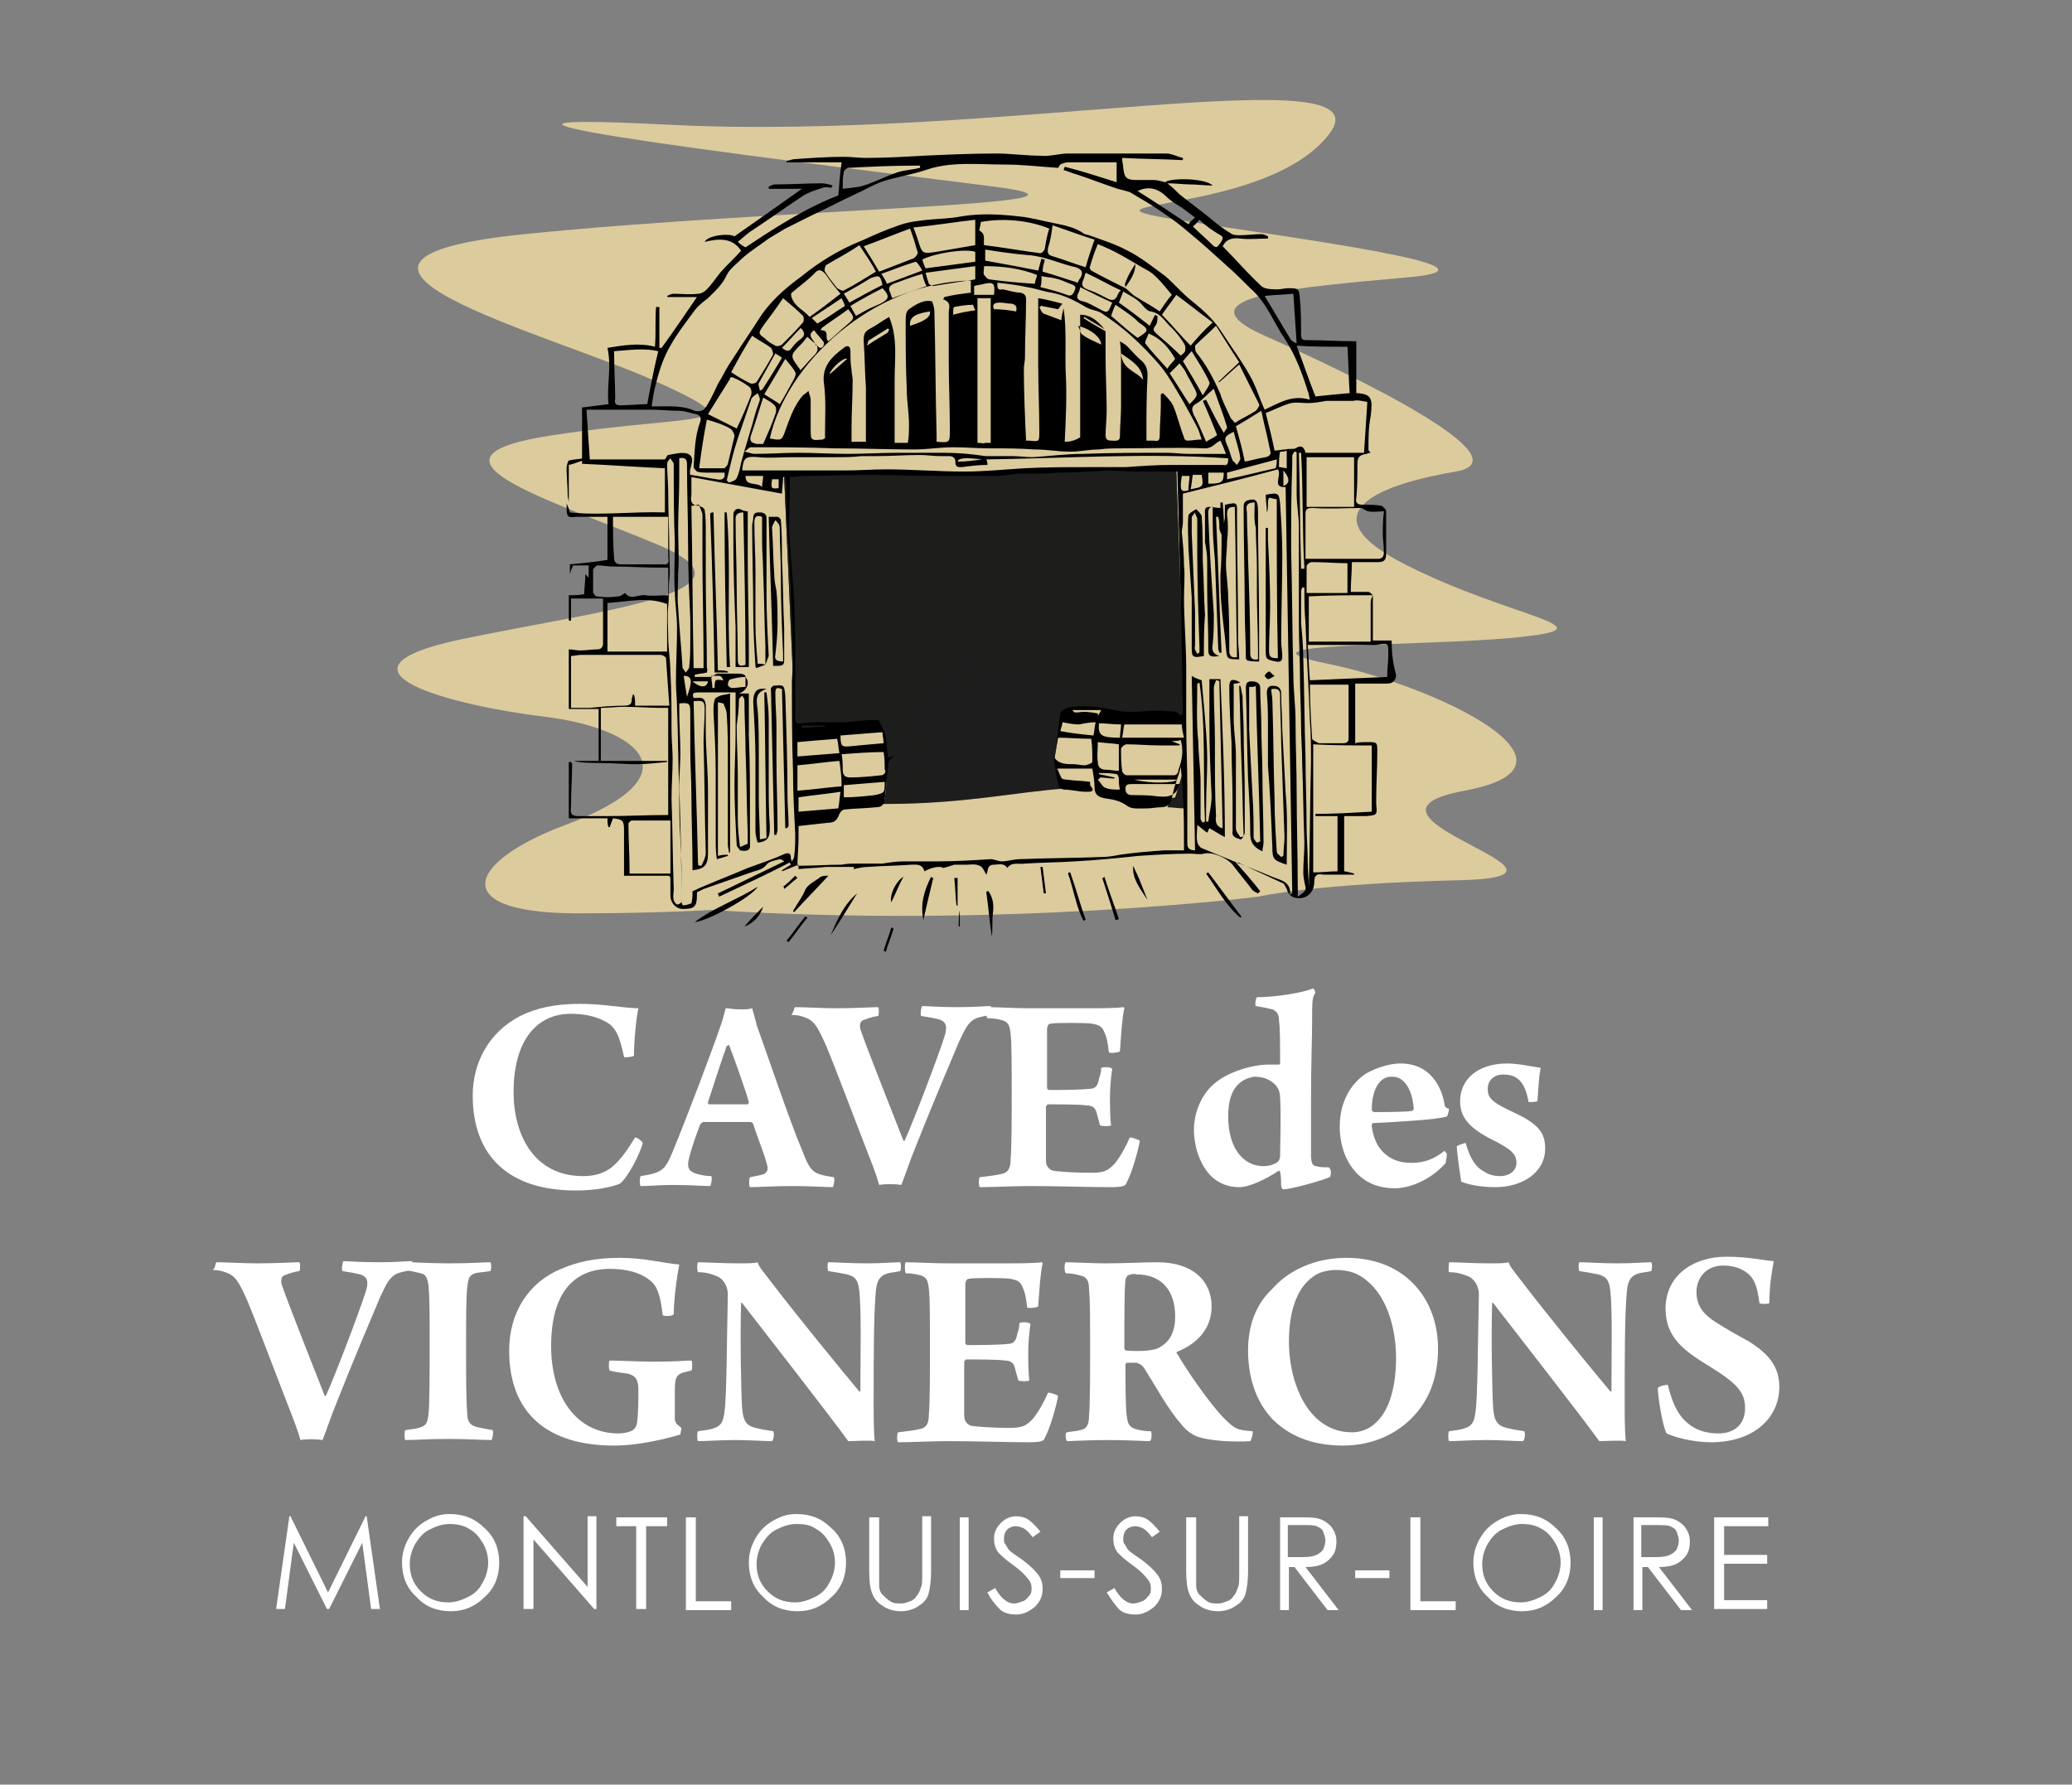
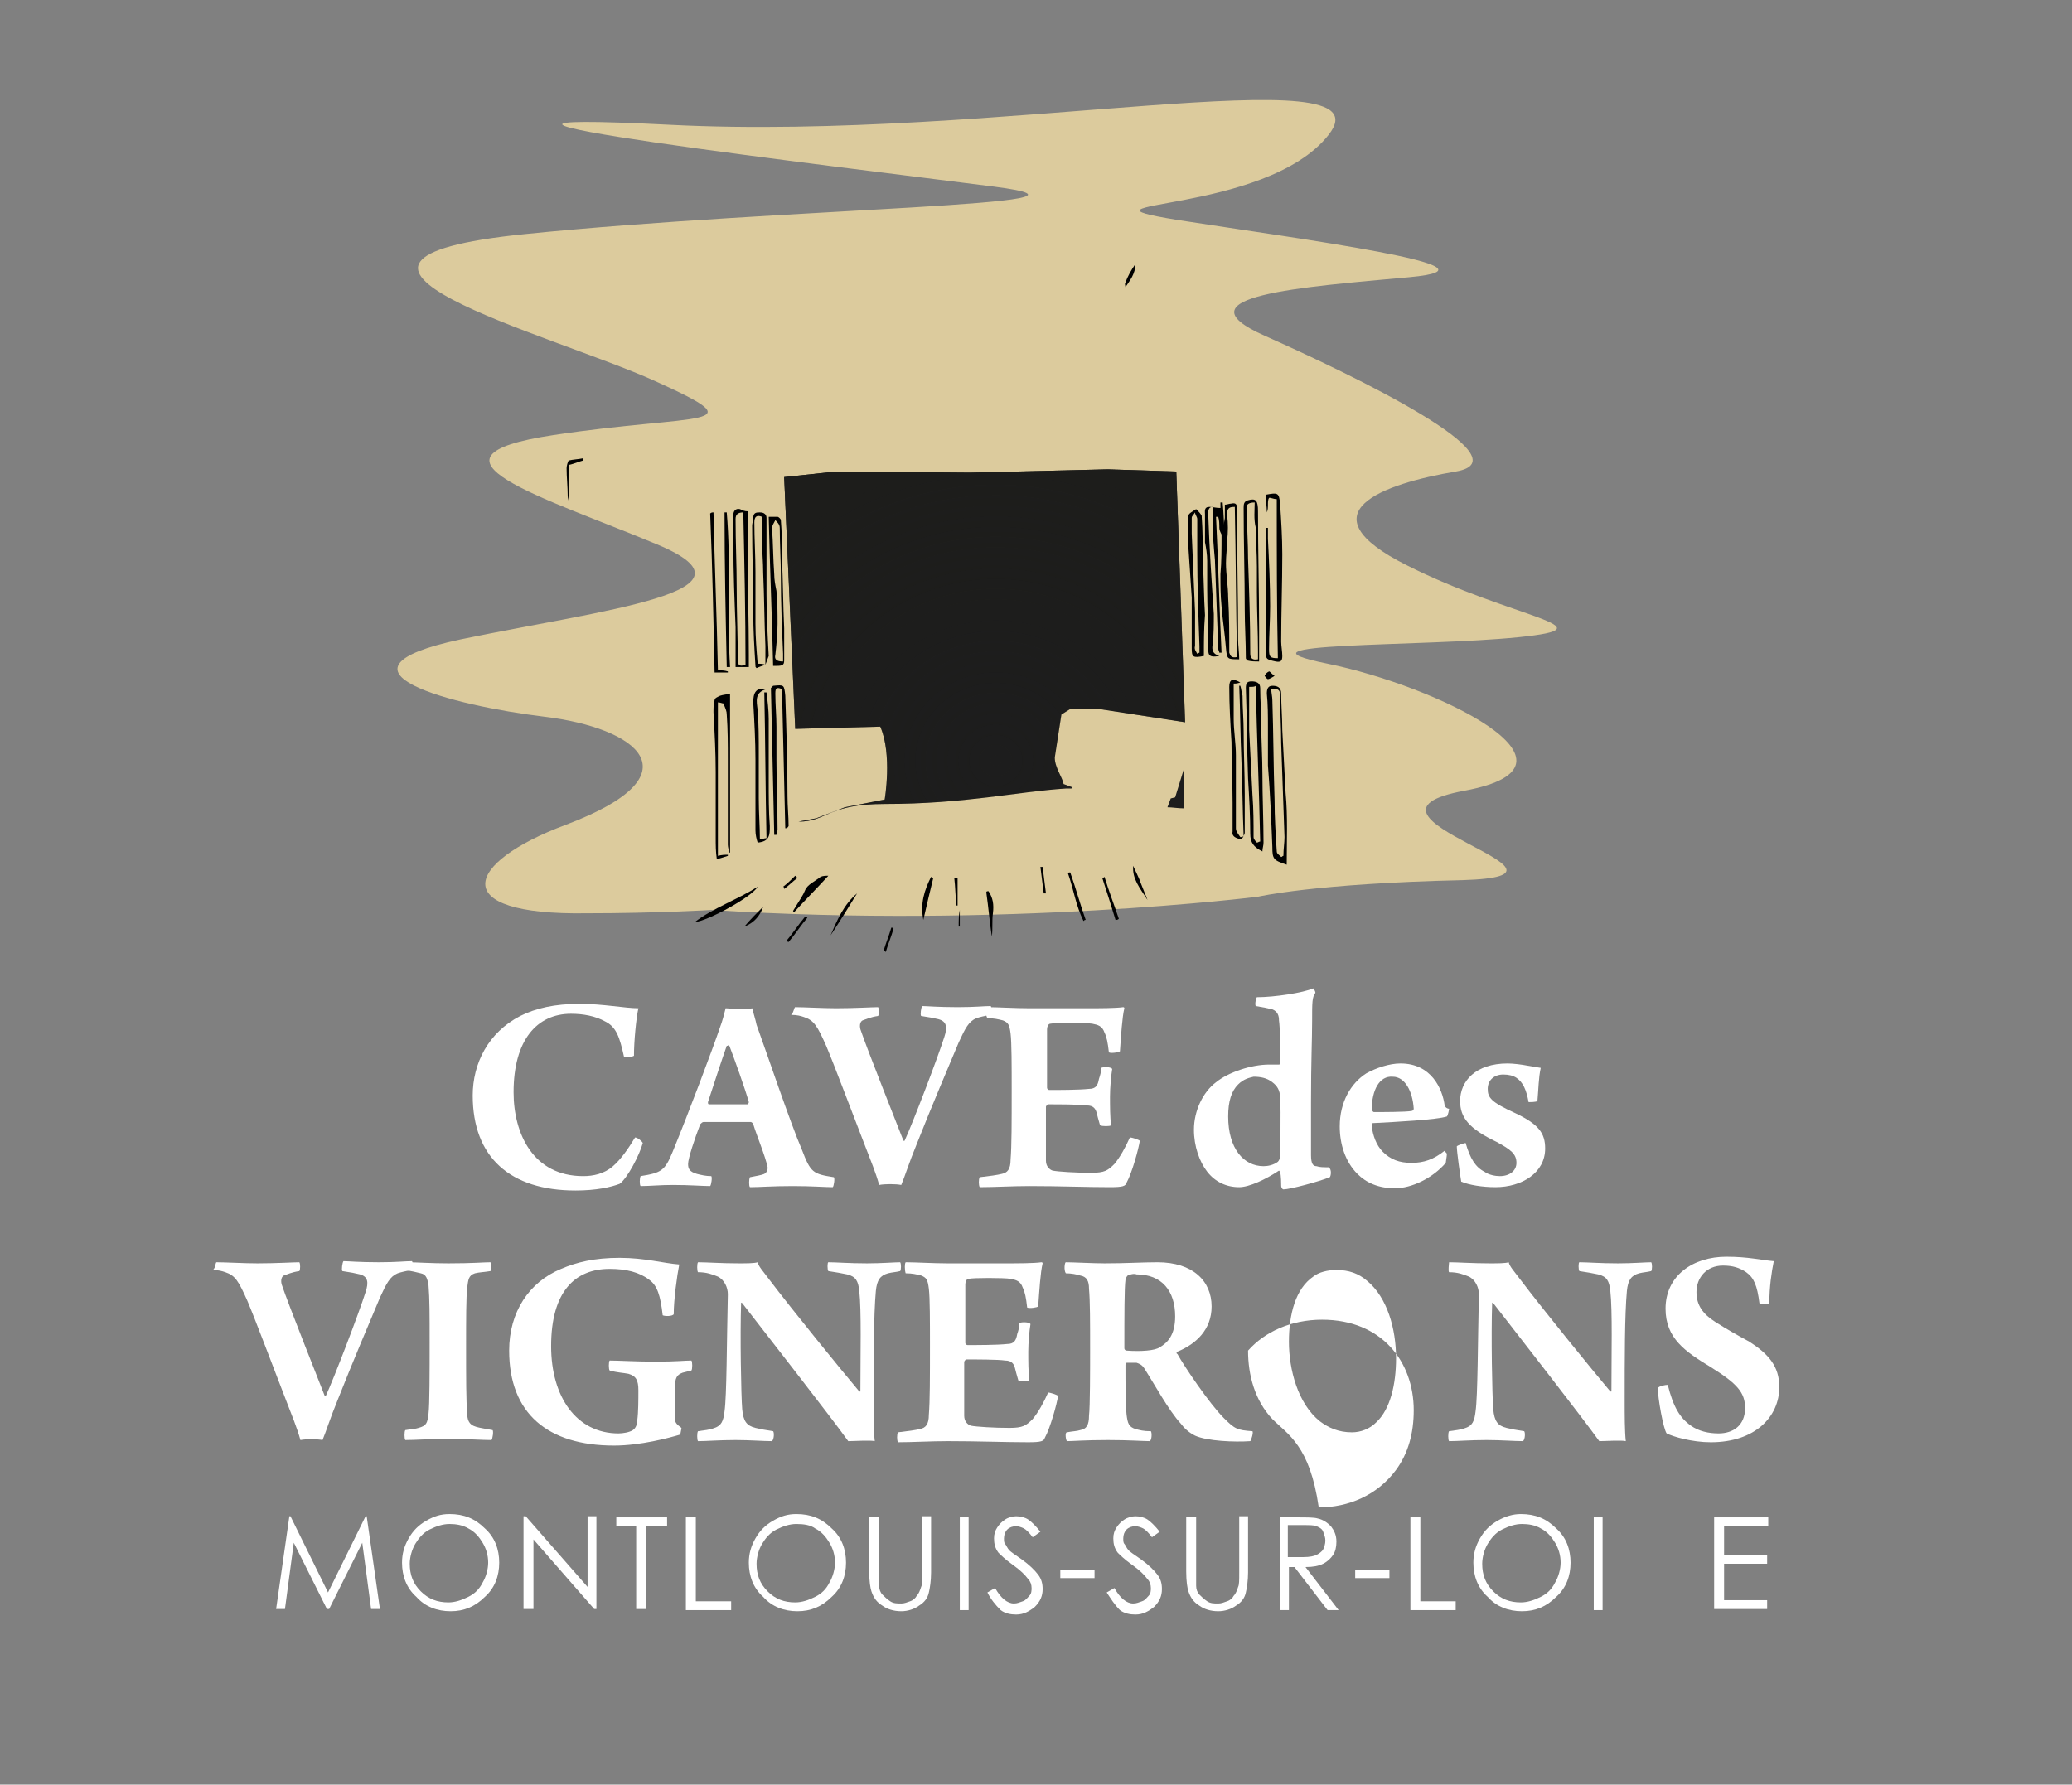
<svg xmlns="http://www.w3.org/2000/svg" id="Calque_1" x="0px" y="0px" viewBox="0 0 187.6 161.6" style="enable-background:new 0 0 187.6 161.6;" xml:space="preserve">
  <rect x="0" y="0" width="187.6" height="161.6" fill="#808080" stroke="none" />
  <style type="text/css">	.st0{fill:#FFFFFF;}	.st1{fill:#DCCB9D;}	.st2{fill:#1D1D1D;}	.st3{fill:url(#SVGID_1_);}</style>
  <g>
    <g>
      <path class="st0" d="M54.8,92.5c-0.9-0.5-2-0.7-3.1-0.7c-3.1,0-5.2,2.4-5.2,7.1c0,3.8,1.8,7.6,6.3,7.6c0.9,0,1.9-0.2,2.7-0.9   c0.7-0.6,1.4-1.6,2-2.6c0.2,0,0.6,0.3,0.7,0.5c-0.3,1.1-1.4,3.2-2.1,3.7c-0.8,0.3-2.1,0.6-4,0.6c-5.9,0-9.3-3-9.3-8.6   c0-2.9,1.4-5.7,4.3-7.2c1.4-0.7,3.1-1.1,5.4-1.1c2.1,0,4.1,0.4,5.3,0.4c-0.2,0.9-0.4,3-0.4,4.3c-0.1,0.1-0.9,0.2-0.9,0.1   C56.1,93.9,55.8,93,54.8,92.5z" />
      <path class="st0" d="M60.9,104.3c1.4-3.4,3.7-9.5,4.3-11.3c0.2-0.5,0.4-1.3,0.5-1.7c0.3,0,0.7,0.1,1.2,0.1c0.6,0,0.9,0,1.2-0.1   c0.1,0.4,0.3,1,0.4,1.5c0.8,2.2,3.1,9,4.1,11.3c0.8,2.1,1,2.2,2.9,2.5c0.1,0.1,0,0.8-0.1,0.9c-0.7,0-1.9-0.1-3.6-0.1   c-1.9,0-3,0.1-3.9,0.1c-0.1-0.1-0.1-0.7,0-0.9c0.5-0.1,1.1-0.2,1.3-0.3c0.3-0.2,0.3-0.4,0.3-0.6c-0.2-1-1-2.9-1.3-3.9   c0-0.1-0.2-0.2-0.2-0.2c-0.4,0-1.3,0-2.2,0c-1.2,0-1.8,0-2.1,0c-0.1,0-0.2,0.1-0.3,0.2c-0.5,1.3-1.1,3.1-1.1,3.6   c0,0.4,0.1,0.7,0.8,0.9c0.4,0.1,0.8,0.2,1.3,0.2c0.1,0.1,0,0.8-0.1,0.9c-0.7,0-1.8-0.1-3.4-0.1c-1.1,0-2.1,0.1-2.9,0.1   c-0.1-0.1-0.1-0.7,0-0.9C59.9,106.2,60.2,106,60.9,104.3z M65.8,94.7c-0.5,1.4-1.3,3.9-1.7,5.1c0,0.1,0,0.2,0.1,0.2   c0.3,0,0.9,0,1.7,0c0.8,0,1.5,0,1.8,0c0,0,0.1-0.1,0.1-0.2c-0.3-1.1-1.3-3.9-1.8-5.2C65.9,94.7,65.9,94.7,65.8,94.7z" />
      <path class="st0" d="M72,91.2c0.8,0,2.5,0.1,3.7,0.1c1.7,0,3.3-0.1,3.8-0.1c0.1,0.1,0.1,0.7,0,0.8c-0.7,0.1-1.1,0.3-1.4,0.4   c-0.2,0.1-0.3,0.4-0.2,0.8c0.6,1.8,3.4,8.8,3.9,10.1c0,0,0.1,0,0.1,0c0.7-1.5,3-7.5,3.6-9.4c0.3-0.9,0.2-1.4-0.5-1.6   c-0.4-0.1-0.9-0.2-1.6-0.3c-0.1-0.1,0-0.8,0.1-0.9c0.4,0,1.4,0.1,3.2,0.1c1.6,0,2.4-0.1,3-0.1c0.1,0.1,0.1,0.7,0,0.8   c-0.6,0.1-1,0.2-1.3,0.3c-0.7,0.3-1,0.9-1.6,2.2c-0.8,1.9-2.5,5.9-3.8,9.2c-0.7,1.7-1.1,3-1.4,3.7c-0.5-0.1-1.5-0.1-2,0   c-0.3-1.1-0.8-2.3-1.3-3.6c-1.4-3.6-2.7-7.1-3.5-9c-0.8-1.8-1.1-2.3-2-2.6c-0.3-0.1-0.6-0.2-1.2-0.2C71.8,91.9,71.9,91.2,72,91.2z   " />
      <path class="st0" d="M89.4,91.2c0.9,0,2.5,0.1,3.8,0.1h5.3c1,0,2.5,0,3.2-0.1c0.1,0,0.1,0.1,0.1,0.1c-0.2,0.8-0.3,2.5-0.4,3.9   c-0.1,0.1-0.8,0.2-1,0.1c-0.1-0.9-0.2-1.4-0.4-1.8c-0.2-0.6-0.6-0.7-1.1-0.8c-0.6-0.1-3.4-0.1-3.8,0c-0.2,0-0.3,0.3-0.3,0.5   c0,1.6,0,3.7,0,5.3c0,0.1,0.1,0.2,0.2,0.2c0.8,0,2.7,0,3.6-0.1c0.6,0,0.8-0.3,0.9-0.9c0.1-0.3,0.2-0.6,0.2-1   c0.2-0.1,0.9-0.1,1,0.1c-0.1,0.6-0.2,1.7-0.2,2.5c0,0.8,0,1.9,0.1,2.6c-0.1,0.1-0.8,0.1-1,0c-0.2-0.7-0.2-0.7-0.3-1.1   c-0.1-0.4-0.3-0.7-0.9-0.7c-0.6-0.1-2.7-0.1-3.5-0.1c-0.1,0-0.2,0.2-0.2,0.2c0,1.5,0,3.6,0,4.9c0,0.5,0.3,0.8,0.6,0.9   c0.5,0.1,2.1,0.2,3.5,0.2c1.2,0,1.5-0.2,2.1-0.8c0.5-0.6,1-1.5,1.4-2.4c0.2,0,0.8,0.2,0.9,0.3c-0.1,0.7-0.7,2.9-1.2,3.8   c-0.1,0.3-0.3,0.4-1.5,0.4c-2.2,0-4.5-0.1-7.3-0.1c-1.5,0-3.2,0.1-4.5,0.1c-0.1-0.2-0.1-0.7,0-0.9c0.9-0.1,1.6-0.2,2-0.3   c0.5-0.1,0.8-0.4,0.8-1.3c0.1-1.2,0.1-3.4,0.1-6.3c0-2.1,0-4.3-0.1-5.1c-0.1-0.8-0.2-1-0.7-1.2c-0.4-0.1-0.8-0.2-1.4-0.2   C89.2,91.9,89.3,91.3,89.4,91.2z" />
      <path class="st0" d="M120.4,106.6c-1,0.4-3.6,1.1-4.2,1.1c-0.1,0-0.2-0.2-0.2-0.3c0-0.2,0-0.9-0.1-1.3c0,0-0.1-0.1-0.1-0.1   c-1.2,0.8-2.7,1.5-3.6,1.5c-1.2,0-2.2-0.5-2.9-1.4c-0.7-0.9-1.2-2.3-1.2-3.8c0-1.7,0.8-3.4,2-4.3c1.1-0.9,3.2-1.6,4.8-1.6   c0.3,0,0.6,0,0.9,0c0.1,0,0.1-0.1,0.1-0.1c0-1.8,0-3.2-0.1-3.9c0-0.4-0.1-0.8-0.6-1c-0.4-0.1-0.9-0.2-1.5-0.3   c-0.1-0.1,0-0.7,0.1-0.8c1.6,0,4.2-0.4,5.1-0.8c0.1,0.1,0.2,0.3,0.2,0.4c-0.3,0.4-0.3,0.8-0.3,2.6c0,1.6-0.1,3.6-0.1,7.3   c0,1.6,0,3.9,0,4.8c0,0.8,0.2,1,0.5,1c0.3,0.1,0.6,0.1,1.1,0.1C120.6,105.9,120.5,106.5,120.4,106.6z M112.1,98.2   c-0.6,0.6-0.9,1.5-0.9,2.9c0,2.9,1.4,4.5,3.2,4.5c0.4,0,0.9-0.1,1.3-0.4c0.1-0.1,0.2-0.3,0.2-0.5c0-0.8,0.1-3.9,0-5.3   c0-0.7-0.3-1.1-0.7-1.4c-0.5-0.4-1.1-0.5-1.7-0.5C113.1,97.6,112.6,97.7,112.1,98.2z" />
      <path class="st0" d="M131,104.5c0,0.2-0.1,0.7-0.1,0.8c-1.2,1.4-3.1,2.3-4.6,2.3c-1.5,0-2.6-0.5-3.4-1.3c-1.1-1.1-1.6-2.7-1.6-4.3   c0-2.2,1-3.9,2.4-4.8c0.9-0.5,2.1-0.9,3.1-0.9c2.8,0,3.8,2.3,4,3.8c0,0.1,0.2,0.3,0.4,0.3c0,0.1-0.1,0.6-0.2,0.7   c-0.9,0.3-4.7,0.5-6.7,0.6c-0.1,0-0.1,0.2-0.1,0.3c0.1,0.8,0.4,1.7,1,2.3c0.7,0.7,1.5,1,2.6,1s2-0.3,3-1.1   C130.9,104.4,131,104.4,131,104.5z M124.2,100.5c0,0,0.1,0.2,0.2,0.2c0.7,0,2.9,0,3.4-0.1c0.1,0,0.2-0.1,0.2-0.2   c-0.1-1.6-0.8-2.9-1.9-2.9C124.9,97.4,124.2,98.7,124.2,100.5z" />
      <path class="st0" d="M139.2,99.7c-0.1,0.1-0.7,0.1-0.8,0.1c-0.2-1.1-0.5-1.8-1.1-2.2c-0.3-0.2-0.7-0.3-1.2-0.3   c-0.8,0-1.4,0.5-1.4,1.3c0,0.8,0.3,1.2,2.5,2.2c2.1,1,2.7,1.8,2.7,3.2c0,2.2-2.1,3.5-4.5,3.5c-1.2,0-2.4-0.2-3.1-0.5   c-0.1-0.6-0.4-2.7-0.4-3.2c0.1-0.1,0.7-0.3,0.8-0.3c0.4,1.4,0.9,2.2,1.7,2.6c0.4,0.3,1,0.4,1.4,0.4c0.9,0,1.5-0.5,1.5-1.2   c0-0.8-0.5-1.2-1.8-1.9c-2.5-1.2-3.3-2.2-3.3-3.7c0-1.8,1.4-3.4,4.3-3.4c0.5,0,1.3,0.1,1.8,0.2l1.2,0.2   C139.3,97.6,139.3,98.6,139.2,99.7z" />
      <path class="st0" d="M19.6,114.3c0.8,0,2.5,0.1,3.7,0.1c1.7,0,3.3-0.1,3.8-0.1c0.1,0.1,0.1,0.7,0,0.8c-0.7,0.1-1.1,0.3-1.4,0.4   c-0.2,0.1-0.3,0.4-0.2,0.8c0.6,1.8,3.4,8.8,3.9,10.1c0,0,0.1,0,0.1,0c0.7-1.5,3-7.5,3.6-9.4c0.3-0.9,0.2-1.4-0.5-1.6   c-0.4-0.1-0.9-0.2-1.6-0.3c-0.1-0.1,0-0.8,0.1-0.9c0.4,0,1.4,0.1,3.2,0.1c1.6,0,2.4-0.1,3-0.1c0.1,0.1,0.1,0.7,0,0.8   c-0.6,0.1-1,0.2-1.3,0.3c-0.7,0.3-1,0.9-1.6,2.2c-0.8,1.9-2.5,5.9-3.8,9.2c-0.7,1.7-1.1,3-1.4,3.7c-0.5-0.1-1.5-0.1-2,0   c-0.3-1.1-0.8-2.3-1.3-3.6c-1.4-3.6-2.7-7.1-3.5-9c-0.8-1.8-1.1-2.3-2-2.6c-0.3-0.1-0.6-0.2-1.2-0.2   C19.5,115,19.5,114.3,19.6,114.3z" />
      <path class="st0" d="M36.9,114.3c0.8,0,2.1,0.1,3.7,0.1c2.2,0,3.2-0.1,3.8-0.1c0.1,0.1,0.1,0.7,0,0.8c-0.6,0.1-1,0.1-1.4,0.2   c-0.6,0.2-0.6,0.6-0.7,1.3c-0.1,0.9-0.1,2.9-0.1,5.2c0,3,0,5.1,0.1,6.1c0,0.6,0.1,1.1,0.8,1.3c0.3,0.1,1,0.2,1.5,0.3   c0.1,0.1,0,0.8-0.1,0.9c-0.9,0-2.1-0.1-3.8-0.1c-2.1,0-3,0.1-4,0.1c-0.1-0.1-0.1-0.8,0-0.9c0.6-0.1,0.9-0.1,1.2-0.2   c0.7-0.2,0.8-0.4,0.9-1.3c0.1-0.8,0.1-3.8,0.1-6.4s0-4-0.1-5.2c-0.1-0.6-0.2-1-0.7-1.1c-0.4-0.1-0.8-0.2-1.5-0.3   C36.8,115,36.8,114.4,36.9,114.3z" />
      <path class="st0" d="M61.6,129.9c-1,0.3-3.6,1-6,1c-6,0-9.5-2.9-9.5-8.6c0-3.5,1.8-6.2,4.7-7.4c1.4-0.6,3-1,5.3-1   c2.3,0,4,0.5,5.4,0.6c-0.2,1-0.5,3.2-0.5,4.5c-0.1,0.2-0.8,0.2-1,0.1c-0.2-1.8-0.5-2.7-1.2-3.2c-0.9-0.7-2.1-1-3.6-1   c-3.1,0-5.3,2-5.3,7c0,4.6,2.3,7.9,6.1,7.9c0.4,0,1-0.1,1.3-0.3c0.3-0.2,0.4-0.6,0.4-0.9c0.1-0.7,0.1-1.9,0.1-2.7   c0-0.9-0.2-1.3-0.9-1.5c-0.5-0.1-1-0.1-1.7-0.3c-0.1-0.1-0.1-0.8,0-0.9c0.8,0,2.4,0.1,4.2,0.1c1.8,0,2.6-0.1,3.2-0.1   c0.1,0.1,0.1,0.8,0,0.9l-0.8,0.2c-0.5,0.2-0.7,0.4-0.7,1.5c0,0.8,0,2.4,0,2.8c0.1,0.3,0.2,0.4,0.6,0.7   C61.7,129.4,61.6,129.8,61.6,129.9z" />
      <path class="st0" d="M63.2,114.3c0.8,0,2.1,0.1,3.7,0.1c0.7,0,1.4,0,1.7-0.1c0.1,0.4,0.4,0.7,1,1.5c2.2,2.9,6.6,8.3,8.2,10.2   c0,0,0.1,0,0.1,0c0-3.4,0.1-7.3-0.1-9.1c-0.1-0.9-0.3-1.3-1.1-1.5c-0.5-0.1-1-0.2-1.7-0.3c-0.1-0.1-0.1-0.8,0-0.8   c0.7,0,1.9,0.1,3.5,0.1c1.3,0,2.5-0.1,3-0.1c0.1,0.1,0.1,0.7,0,0.8c-0.4,0.1-0.7,0.1-1.1,0.2c-0.7,0.2-1,0.6-1.1,1.6   c-0.2,2.2-0.2,6.1-0.2,10c0,1.2,0,2.7,0.1,3.6c-0.4-0.1-1.9,0-2.4,0c-1.5-2.1-7.9-10.3-9.6-12.5c-0.1-0.1-0.1,0-0.1,0   c-0.1,2.9,0,8.4,0.1,9.6c0.1,1.1,0.4,1.5,1.2,1.7c0.4,0.1,0.9,0.2,1.6,0.3c0.1,0.1,0.1,0.7-0.1,0.9c-0.8,0-2-0.1-3.3-0.1   c-1.5,0-2.6,0.1-3.4,0.1c-0.1-0.1-0.1-0.8,0-0.9c0.6-0.1,1-0.1,1.5-0.3c0.6-0.2,0.8-0.6,0.9-1.5c0.2-1.4,0.2-6.2,0.3-10.6   c0-0.6-0.3-1.3-0.9-1.6c-0.5-0.2-1-0.4-1.8-0.4C63.1,115.1,63.1,114.4,63.2,114.3z" />
      <path class="st0" d="M82,114.3c0.9,0,2.5,0.1,3.8,0.1h5.3c1,0,2.5,0,3.2-0.1c0.1,0,0.1,0.1,0.1,0.1c-0.2,0.8-0.3,2.5-0.4,3.9   c-0.1,0.1-0.8,0.2-1,0.1c-0.1-0.9-0.2-1.4-0.4-1.8c-0.2-0.6-0.6-0.7-1.1-0.8c-0.6-0.1-3.4-0.1-3.8,0c-0.2,0-0.3,0.3-0.3,0.5   c0,1.6,0,3.7,0,5.3c0,0.1,0.1,0.2,0.2,0.2c0.8,0,2.7,0,3.6-0.1c0.6,0,0.8-0.3,0.9-0.9c0.1-0.3,0.2-0.6,0.2-1   c0.2-0.1,0.9-0.1,1,0.1c-0.1,0.6-0.2,1.7-0.2,2.5c0,0.8,0,1.9,0.1,2.6c-0.1,0.1-0.8,0.1-1,0c-0.2-0.7-0.2-0.7-0.3-1.1   c-0.1-0.4-0.3-0.7-0.9-0.7c-0.6-0.1-2.7-0.1-3.5-0.1c-0.1,0-0.2,0.2-0.2,0.2c0,1.5,0,3.6,0,4.9c0,0.5,0.3,0.8,0.6,0.9   c0.5,0.1,2.1,0.2,3.5,0.2c1.2,0,1.5-0.2,2.1-0.8c0.5-0.6,1-1.5,1.4-2.4c0.2,0,0.8,0.2,0.9,0.3c-0.1,0.7-0.7,2.9-1.2,3.8   c-0.1,0.3-0.3,0.4-1.5,0.4c-2.2,0-4.5-0.1-7.3-0.1c-1.5,0-3.2,0.1-4.5,0.1c-0.1-0.2-0.1-0.7,0-0.9c0.9-0.1,1.6-0.2,2-0.3   c0.5-0.1,0.8-0.4,0.8-1.3c0.1-1.2,0.1-3.4,0.1-6.3c0-2.1,0-4.3-0.1-5.1c-0.1-0.8-0.2-1-0.7-1.2c-0.4-0.1-0.8-0.2-1.4-0.2   C81.9,115,81.9,114.4,82,114.3z" />
      <path class="st0" d="M96.5,114.3c0.6,0,2.5,0.1,3.5,0.1c2,0,3.4-0.1,4.8-0.1c3.2,0,4.9,1.7,4.9,4c0,2.1-1.4,3.4-3.1,4.1   c-0.1,0-0.1,0.2,0,0.2c0.6,1.1,2.9,4.5,4.2,5.8c1,1,1.2,1.1,2.6,1.2c0.1,0.1-0.1,0.8-0.2,0.9c-1.4,0.1-3.9,0-5-0.5   c-0.6-0.3-1-0.7-1.3-1.1c-1.1-1.2-2.4-3.6-3.3-5c-0.2-0.3-0.4-0.4-0.7-0.5H102c0,0-0.1,0.1-0.1,0.2c0,1.6,0,3.5,0.1,4.5   c0.1,0.8,0.2,1.1,0.8,1.3c0.4,0.1,0.7,0.2,1.4,0.2c0.1,0.1,0.1,0.8-0.1,0.9c-0.6,0-1.8-0.1-3.8-0.1c-2,0-3.2,0.1-3.7,0.1   c-0.1-0.1-0.2-0.8,0-0.8c0.5-0.1,0.9-0.1,1.2-0.2c0.6-0.1,0.8-0.5,0.8-1.3c0.1-0.8,0.1-4.3,0.1-5.9c0-2.6,0-4.5-0.1-5.6   c0-0.7-0.2-1.1-0.8-1.2c-0.3-0.1-0.8-0.2-1.3-0.2C96.3,115,96.4,114.3,96.5,114.3z M102.1,115.5c-0.1,0.1-0.2,0.3-0.2,0.4   c-0.1,0.7-0.1,3.2-0.1,6.2c0,0.1,0.1,0.2,0.2,0.2c1.3,0.1,2.6,0,3-0.3c0.7-0.4,1.4-1.1,1.4-2.8c0-2.3-1.2-3.8-3.5-3.8   C102.7,115.3,102.3,115.4,102.1,115.5z" />
-       <path class="st0" d="M115.2,128.5c-1.6-1.7-2.2-4-2.2-6.2c0-2.1,0.6-4.1,2.2-5.6c1.5-1.7,3.9-2.8,6.7-2.8c5.4,0,8.3,3.8,8.3,8.2   c0,2.1-0.5,3.9-1.6,5.4c-1.7,2.3-4.3,3.4-7,3.4C118.6,130.9,116.6,129.9,115.2,128.5z M124.6,128.8c1.3-1.2,1.8-3.5,1.8-5.8   c0-2.7-0.8-5.5-2.6-7c-0.8-0.7-1.7-1-2.8-1c-0.8,0-1.6,0.2-2.1,0.6c-1.6,1.1-2.2,3.4-2.2,5.9c0,2.5,0.8,5.6,2.8,7.2   c0.8,0.6,1.7,1,2.9,1C123.2,129.7,124,129.4,124.6,128.8z" />
+       <path class="st0" d="M115.2,128.5c-1.6-1.7-2.2-4-2.2-6.2c1.5-1.7,3.9-2.8,6.7-2.8c5.4,0,8.3,3.8,8.3,8.2   c0,2.1-0.5,3.9-1.6,5.4c-1.7,2.3-4.3,3.4-7,3.4C118.6,130.9,116.6,129.9,115.2,128.5z M124.6,128.8c1.3-1.2,1.8-3.5,1.8-5.8   c0-2.7-0.8-5.5-2.6-7c-0.8-0.7-1.7-1-2.8-1c-0.8,0-1.6,0.2-2.1,0.6c-1.6,1.1-2.2,3.4-2.2,5.9c0,2.5,0.8,5.6,2.8,7.2   c0.8,0.6,1.7,1,2.9,1C123.2,129.7,124,129.4,124.6,128.8z" />
      <path class="st0" d="M131.2,114.3c0.8,0,2.1,0.1,3.7,0.1c0.7,0,1.4,0,1.7-0.1c0.1,0.4,0.4,0.7,1,1.5c2.2,2.9,6.6,8.3,8.2,10.2   c0,0,0.1,0,0.1,0c0-3.4,0.1-7.3-0.1-9.1c-0.1-0.9-0.3-1.3-1.1-1.5c-0.5-0.1-1-0.2-1.7-0.3c-0.1-0.1-0.1-0.8,0-0.8   c0.7,0,1.9,0.1,3.5,0.1c1.3,0,2.5-0.1,3-0.1c0.1,0.1,0.1,0.7,0,0.8c-0.4,0.1-0.7,0.1-1.1,0.2c-0.7,0.2-1,0.6-1.1,1.6   c-0.2,2.2-0.2,6.1-0.2,10c0,1.2,0,2.7,0.1,3.6c-0.4-0.1-1.9,0-2.4,0c-1.5-2.1-7.9-10.3-9.6-12.5c-0.1-0.1-0.1,0-0.1,0   c-0.1,2.9,0,8.4,0.1,9.6c0.1,1.1,0.4,1.5,1.2,1.7c0.4,0.1,0.9,0.2,1.6,0.3c0.1,0.1,0.1,0.7-0.1,0.9c-0.8,0-2-0.1-3.3-0.1   c-1.5,0-2.6,0.1-3.4,0.1c-0.1-0.1-0.1-0.8,0-0.9c0.6-0.1,1-0.1,1.5-0.3c0.6-0.2,0.8-0.6,0.9-1.5c0.2-1.4,0.2-6.2,0.3-10.6   c0-0.6-0.3-1.3-0.9-1.6c-0.5-0.2-1-0.4-1.8-0.4C131.1,115.1,131.2,114.4,131.2,114.3z" />
      <path class="st0" d="M153.1,129.1c0.7,0.5,1.6,0.7,2.5,0.7c1.3,0,2.4-0.7,2.4-2.3c0-1.4-0.7-2.2-3.1-3.7c-2.3-1.4-4.1-2.6-4.1-5.3   c0-3,2.5-4.7,5.5-4.7c2,0,3.1,0.3,4.3,0.4c-0.2,1-0.4,2.3-0.4,3.8c-0.1,0.1-0.8,0.1-0.9,0c-0.2-1.6-0.5-2.3-1.2-2.8   c-0.6-0.4-1.2-0.6-2.1-0.6c-1.5,0-2.4,1.1-2.4,2.4c0,1.2,0.6,2,1.7,2.7c1.1,0.7,2,1.2,3.1,1.8c1.7,1.1,2.7,2.2,2.7,4.1   c0,2.7-2.2,5-6.2,5c-1.7,0-3.4-0.5-4-0.8c-0.3-0.4-0.8-3.2-0.8-4.1c0.1-0.2,0.7-0.3,0.9-0.3C151.5,127.4,152.1,128.4,153.1,129.1z   " />
    </g>
    <g>
      <g>
        <path class="st0" d="M25,145.7l1.2-8.4h0.1l3.4,6.9l3.4-6.9h0.1l1.2,8.4h-0.8l-0.8-6l-3,6h-0.2l-3-6l-0.8,6H25z" />
        <path class="st0" d="M40.7,137.1c1.3,0,2.3,0.4,3.2,1.3c0.9,0.8,1.3,1.9,1.3,3.1c0,1.2-0.4,2.3-1.3,3.1c-0.9,0.9-1.9,1.3-3.1,1.3    c-1.2,0-2.3-0.4-3.1-1.3c-0.9-0.8-1.3-1.9-1.3-3.1c0-0.8,0.2-1.5,0.6-2.2c0.4-0.7,0.9-1.2,1.6-1.6S39.9,137.1,40.7,137.1z     M40.7,138c-0.6,0-1.2,0.2-1.8,0.5c-0.6,0.3-1,0.8-1.3,1.3s-0.5,1.2-0.5,1.8c0,1,0.3,1.8,1,2.5c0.7,0.7,1.5,1,2.5,1    c0.6,0,1.2-0.2,1.8-0.5c0.6-0.3,1-0.7,1.3-1.3c0.3-0.5,0.5-1.2,0.5-1.8c0-0.7-0.2-1.3-0.5-1.8s-0.7-1-1.3-1.3    C41.9,138.1,41.3,138,40.7,138z" />
        <path class="st0" d="M47.4,145.7v-8.4h0.2l5.6,6.4v-6.4H54v8.4h-0.2l-5.5-6.3v6.3H47.4z" />
        <path class="st0" d="M55.8,138.2v-0.8h4.6v0.8h-1.9v7.5h-0.9v-7.5H55.8z" />
        <path class="st0" d="M62.1,137.4H63v7.6h3.2v0.8h-4.1V137.4z" />
        <path class="st0" d="M72.1,137.1c1.3,0,2.3,0.4,3.2,1.3c0.9,0.8,1.3,1.9,1.3,3.1c0,1.2-0.4,2.3-1.3,3.1c-0.9,0.9-1.9,1.3-3.1,1.3    c-1.2,0-2.3-0.4-3.1-1.3c-0.9-0.8-1.3-1.9-1.3-3.1c0-0.8,0.2-1.5,0.6-2.2c0.4-0.7,0.9-1.2,1.6-1.6S71.3,137.1,72.1,137.1z     M72.1,138c-0.6,0-1.2,0.2-1.8,0.5c-0.6,0.3-1,0.8-1.3,1.3s-0.5,1.2-0.5,1.8c0,1,0.3,1.8,1,2.5c0.7,0.7,1.5,1,2.5,1    c0.6,0,1.2-0.2,1.8-0.5c0.6-0.3,1-0.7,1.3-1.3c0.3-0.5,0.5-1.2,0.5-1.8c0-0.7-0.2-1.3-0.5-1.8s-0.7-1-1.3-1.3    C73.4,138.1,72.8,138,72.1,138z" />
        <path class="st0" d="M78.8,137.4h0.8v5.1c0,0.6,0,1,0,1.1c0,0.3,0.1,0.6,0.3,0.8c0.2,0.2,0.4,0.4,0.7,0.6c0.3,0.2,0.6,0.2,1,0.2    c0.3,0,0.5-0.1,0.8-0.2c0.3-0.1,0.5-0.3,0.6-0.5c0.2-0.2,0.3-0.5,0.4-0.8c0.1-0.2,0.1-0.6,0.1-1.3v-5.1h0.8v5.1    c0,0.7-0.1,1.4-0.2,1.8c-0.1,0.5-0.4,0.9-0.9,1.2c-0.4,0.3-1,0.5-1.6,0.5c-0.7,0-1.3-0.2-1.7-0.5c-0.5-0.3-0.8-0.7-1-1.3    c-0.1-0.3-0.2-0.9-0.2-1.8V137.4z" />
        <path class="st0" d="M86.9,137.4h0.8v8.4h-0.8V137.4z" />
        <path class="st0" d="M89.4,144.2l0.7-0.4c0.5,0.9,1.1,1.4,1.7,1.4c0.3,0,0.5-0.1,0.8-0.2s0.4-0.3,0.6-0.5s0.2-0.5,0.2-0.7    c0-0.3-0.1-0.6-0.3-0.8c-0.3-0.4-0.7-0.8-1.4-1.3c-0.7-0.5-1.1-0.9-1.3-1.1c-0.3-0.4-0.4-0.8-0.4-1.3c0-0.4,0.1-0.7,0.3-1    c0.2-0.3,0.4-0.5,0.7-0.7c0.3-0.2,0.7-0.3,1-0.3c0.4,0,0.8,0.1,1.1,0.3c0.3,0.2,0.7,0.6,1.1,1.1l-0.7,0.5    c-0.3-0.4-0.6-0.7-0.8-0.8s-0.5-0.2-0.7-0.2c-0.3,0-0.6,0.1-0.8,0.3c-0.2,0.2-0.3,0.5-0.3,0.8c0,0.2,0,0.4,0.1,0.5    s0.2,0.4,0.4,0.6c0.1,0.1,0.5,0.4,1.1,0.8c0.7,0.5,1.2,1,1.5,1.4c0.3,0.4,0.4,0.8,0.4,1.3c0,0.6-0.2,1.1-0.7,1.6    c-0.5,0.4-1,0.7-1.7,0.7c-0.5,0-1-0.1-1.4-0.4C90.1,145.3,89.7,144.8,89.4,144.2z" />
        <path class="st0" d="M96,142.2h3.1v0.7H96V142.2z" />
        <path class="st0" d="M100.2,144.2l0.7-0.4c0.5,0.9,1.1,1.4,1.7,1.4c0.3,0,0.5-0.1,0.8-0.2s0.4-0.3,0.6-0.5s0.2-0.5,0.2-0.7    c0-0.3-0.1-0.6-0.3-0.8c-0.3-0.4-0.7-0.8-1.4-1.3c-0.7-0.5-1.1-0.9-1.3-1.1c-0.3-0.4-0.4-0.8-0.4-1.3c0-0.4,0.1-0.7,0.3-1    c0.2-0.3,0.4-0.5,0.7-0.7c0.3-0.2,0.7-0.3,1-0.3c0.4,0,0.8,0.1,1.1,0.3c0.3,0.2,0.7,0.6,1.1,1.1l-0.7,0.5    c-0.3-0.4-0.6-0.7-0.8-0.8s-0.5-0.2-0.7-0.2c-0.3,0-0.6,0.1-0.8,0.3c-0.2,0.2-0.3,0.5-0.3,0.8c0,0.2,0,0.4,0.1,0.5    s0.2,0.4,0.4,0.6c0.1,0.1,0.5,0.4,1.1,0.8c0.7,0.5,1.2,1,1.5,1.4c0.3,0.4,0.4,0.8,0.4,1.3c0,0.6-0.2,1.1-0.7,1.6    c-0.5,0.4-1,0.7-1.7,0.7c-0.5,0-1-0.1-1.4-0.4C100.9,145.3,100.6,144.8,100.2,144.2z" />
        <path class="st0" d="M107.5,137.4h0.8v5.1c0,0.6,0,1,0,1.1c0,0.3,0.1,0.6,0.3,0.8c0.2,0.2,0.4,0.4,0.7,0.6c0.3,0.2,0.6,0.2,1,0.2    c0.3,0,0.5-0.1,0.8-0.2c0.3-0.1,0.5-0.3,0.6-0.5c0.2-0.2,0.3-0.5,0.4-0.8c0.1-0.2,0.1-0.6,0.1-1.3v-5.1h0.8v5.1    c0,0.7-0.1,1.4-0.2,1.8c-0.1,0.5-0.4,0.9-0.9,1.2c-0.4,0.3-1,0.5-1.6,0.5c-0.7,0-1.3-0.2-1.7-0.5c-0.5-0.3-0.8-0.7-1-1.3    c-0.1-0.3-0.2-0.9-0.2-1.8V137.4z" />
        <path class="st0" d="M115.7,137.4h1.7c0.9,0,1.6,0,1.9,0.1c0.5,0.1,0.9,0.4,1.2,0.7c0.3,0.4,0.5,0.8,0.5,1.4    c0,0.5-0.1,0.9-0.3,1.2c-0.2,0.3-0.5,0.6-0.9,0.8s-0.9,0.3-1.6,0.3l3,3.9h-1l-3-3.9h-0.5v3.9h-0.8V137.4z M116.6,138.2v2.8l1.4,0    c0.6,0,1-0.1,1.2-0.2s0.5-0.3,0.6-0.5s0.2-0.5,0.2-0.8c0-0.3-0.1-0.5-0.2-0.8s-0.4-0.4-0.6-0.5c-0.2-0.1-0.7-0.1-1.2-0.1H116.6z" />
        <path class="st0" d="M122.7,142.2h3.1v0.7h-3.1V142.2z" />
        <path class="st0" d="M127.8,137.4h0.8v7.6h3.2v0.8h-4.1V137.4z" />
        <path class="st0" d="M137.7,137.1c1.3,0,2.3,0.4,3.2,1.3c0.9,0.8,1.3,1.9,1.3,3.1c0,1.2-0.4,2.3-1.3,3.1    c-0.9,0.9-1.9,1.3-3.1,1.3c-1.2,0-2.3-0.4-3.1-1.3c-0.9-0.8-1.3-1.9-1.3-3.1c0-0.8,0.2-1.5,0.6-2.2c0.4-0.7,0.9-1.2,1.6-1.6    S137,137.1,137.7,137.1z M137.8,138c-0.6,0-1.2,0.2-1.8,0.5c-0.6,0.3-1,0.8-1.3,1.3s-0.5,1.2-0.5,1.8c0,1,0.3,1.8,1,2.5    c0.7,0.7,1.5,1,2.5,1c0.6,0,1.2-0.2,1.8-0.5c0.6-0.3,1-0.7,1.3-1.3c0.3-0.5,0.5-1.2,0.5-1.8c0-0.7-0.2-1.3-0.5-1.8    s-0.7-1-1.3-1.3C139,138.1,138.4,138,137.8,138z" />
        <path class="st0" d="M144.3,137.4h0.8v8.4h-0.8V137.4z" />
-         <path class="st0" d="M147.7,137.4h1.7c0.9,0,1.6,0,1.9,0.1c0.5,0.1,0.9,0.4,1.2,0.7c0.3,0.4,0.5,0.8,0.5,1.4    c0,0.5-0.1,0.9-0.3,1.2c-0.2,0.3-0.5,0.6-0.9,0.8s-0.9,0.3-1.6,0.3l3,3.9h-1l-3-3.9h-0.5v3.9h-0.8V137.4z M148.6,138.2v2.8l1.4,0    c0.6,0,1-0.1,1.2-0.2s0.5-0.3,0.6-0.5s0.2-0.5,0.2-0.8c0-0.3-0.1-0.5-0.2-0.8s-0.4-0.4-0.6-0.5c-0.2-0.1-0.7-0.1-1.2-0.1H148.6z" />
        <path class="st0" d="M155.3,137.4h4.8v0.8h-4v2.6h3.9v0.8h-3.9v3.3h3.9v0.8h-4.8V137.4z" />
      </g>
    </g>
    <g>
      <path class="st1" d="M64.4,82.4c0,0-5,0.3-11.3,0.3c-12.8,0.2-11-4.6-1.9-8c12.2-4.6,6.4-8.8-1.9-9.8s-20.7-4.2-7.6-7   c13-2.7,28.1-4.3,17.8-8.6s-22.7-7.9-9.4-9.9c13.2-2,18.7-0.6,9.2-4.9S23.9,23.6,47.5,21.2s55.7-2.6,42.5-4.3s-58.9-7.1-29.3-5.6   s65.3-6.4,59.6,0.9c-5.7,7.3-24.7,5.9-13.8,7.7c10.9,1.7,30.9,4.3,21.1,5.2s-21.2,1.7-13.1,5.3s23.8,11.2,17.3,12.3   c-6.5,1.1-14,3.7-4.4,8.5c9.5,4.8,18.8,5.6,10.1,6.5c-8.8,0.9-27.2,0.4-17.3,2.4c9.8,2,24.8,9.2,12.4,11.5   c-12.4,2.3,13.2,7.7-0.2,8.1c-13.4,0.3-18.5,1.5-18.5,1.5S91,84.1,64.4,82.4z" />
      <g>
        <path class="st2" d="M106,72.3l0.4-0.1l0.8-2.6v3.6c-0.5,0-1.1-0.1-1.5-0.1L106,72.3z" />
        <path class="st2" d="M97,71.4c-0.2,0-0.3,0-0.5,0c-4.5,0.3-9.1,1.4-16.4,1.4c-5.2,0-5.2,1.6-7.8,1.6l1.6-0.3l2.6-1l3.6-0.7    c0,0,0.7-4.1-0.4-6.6L72,66l-1-22.8l4.7-0.5l12.1,0.1l12.5-0.3l6.2,0.2l0.8,22.7l-7.8-1.2l-2.6,0l-0.8,0.5l-0.6,3.9    c0,0.9,0.7,1.8,0.8,2.4c0,0,0.3,0.1,0.8,0.3L97,71.4z" />
        <radialGradient id="SVGID_1_" cx="90.162" cy="68.857" r="28.271" gradientTransform="matrix(1 0 0 0.966 0 2.362)" gradientUnits="userSpaceOnUse">
          <stop offset="0" style="stop-color:#1D1D1B;stop-opacity:0" />
          <stop offset="0.882" style="stop-color:#1D1D1B;stop-opacity:0.882" />
          <stop offset="1" style="stop-color:#1D1D1B" />
        </radialGradient>
        <path class="st3" d="M97,71.4c-0.2,0-0.3,0-0.5,0c-4.5,0.3-9.1,1.4-16.4,1.4c-5.2,0-5.2,1.6-7.8,1.6l1.6-0.3l2.6-1l3.6-0.7    c0,0,0.7-4.1-0.4-6.6L72,66l-1-22.8l4.7-0.5l12.1,0.1l12.5-0.3l6.2,0.2l0.8,22.7l-7.8-1.2l-2.6,0l-0.8,0.5l-0.6,3.9    c0,0.9,0.7,1.8,0.8,2.4c0,0,0.3,0.1,0.8,0.3L97,71.4z" />
      </g>
      <g>
        <g>
          <path d="M51.5,45.5C51.5,45.5,51.5,45.5,51.5,45.5C51.5,45.5,51.5,45.5,51.5,45.5L51.5,45.5z" />
          <path d="M101.9,26C101.9,26,101.9,26,101.9,26C101.9,26,101.9,26,101.9,26L101.9,26z" />
-           <path d="M126,58c-0.6,0-1.2,0-1.7,0c0-1.4,0-2.8,0-4.1c0,0,0,0,0,0c-0.1-0.1-0.3-0.3-0.4-0.3c-0.5,0-1,0-1.6,0     c0-0.9,0.1-1.8,0.1-2.7c0.8,0,1.6,0,2.4,0c0.5,0,0.7-0.2,0.7-0.7c0-0.6,0-1.2,0-1.8c0-0.7,0-1.4,0-2.1c0-0.2-0.3-0.4-0.4-0.5     c-0.6-0.1-1.2-0.1-1.8-0.1c-0.4,0-0.6-0.2-0.5-0.6c0.1-1,0.1-2.1,0.1-3.1c0-0.6,0.2-0.8,0.8-0.9c0.1,0,0.2-0.1,0.4-0.1     c-0.1-0.1-0.2-0.2-0.2-0.3c0-1,0-2,0.2-3c0.2-1.6,0.1-2-1.2-2.1c0,0-0.1,0-0.1,0c0-1.6,0-3.1,0-4.7c0,0,0,0-0.1,0     c-1.4,0-2.9-0.1-4.3-0.1c-0.4,0-0.6,0-0.6-0.5c0-1.1,0-2.1-0.1-3.2c-0.1-1-0.1-1-1.1-1c-0.3,0-0.6,0.1-0.9,0.1     c-0.5,0-1.2,0-1.5-0.3c-1.2-1.1-2.3-2.4-3.5-3.6c0.3-0.6,0.8-0.8,1.6-0.7c0.8,0.1,1.7,0,2.5,0c0-0.1,0-0.1,0-0.2     c-0.2-0.1-0.4-0.2-0.6-0.2c-0.6,0-1.3,0.1-1.9,0.1c-0.3,0-0.7,0-0.9-0.2c-0.7-0.4-1.3-0.9-1.9-1.4c-0.9-0.7-1.8-1.4-2.7-2.1     c-0.3-0.3-0.6-0.6-1.1-1c0.8,0,1.5,0.1,2.1,0.1c0.6,0,1.3,0.1,2,0.1c-0.7-0.7-3.9-0.7-4.3-0.3c-0.4-0.1-0.7-0.2-1.1-0.2     c-0.5,0-1,0-1.5,0c-0.9,0-1.1-0.2-1.2-1.1c0-0.3-0.1-0.5-0.1-0.9c1.9,0.1,3.7,0.1,5.5,0.2c0-0.1,0-0.2,0-0.2     c-0.5-0.1-1-0.4-1.5-0.4c-1.9,0-3.8,0-5.7,0c-1.1,0-2.1,0-3.2,0c-0.8,0-1.7,0.3-2.5,0.2c-1.3,0-2.7-0.2-4-0.2     c-2.2,0-4.4,0.1-6.6,0.2c-1.7,0.1-3.5,0.2-5.2,0.2c-0.7,0-1.3-0.1-2-0.1c-1.4,0-2.9,0.1-4.3,0.2c-0.3,0-0.6,0.1-0.9,0.2     c0,0,0,0.1,0,0.1c1.6,0,3.3,0,5,0C76,16,76,16.8,75.9,17.7c-2.9,1.1-5.7,2.9-8.4,4.7c-0.2-0.1-0.5-0.3-0.7-0.5     c0.5-0.4,0.9-0.8,1.4-1.1c1.5-1,2.9-2,4.4-3c0.6-0.4,1.3-0.6,1.9-0.8c0.3-0.1,0.6,0,0.8,0c0-0.1,0-0.1,0.1-0.2     c-0.3-0.1-0.7-0.2-1-0.2c-1.4,0-2.8,0.1-4.2,0.1c-0.2,0-0.4,0.1-0.6,0.2c0,0.1,0,0.1,0,0.2c1,0,2,0,3,0     c-2.1,1.5-4.1,2.9-6.1,4.3c-0.5-0.3-2.4-0.1-2.7,0.5c1.3-0.3,2.5-0.4,3.3,0.8c-0.6,0.7-1.3,1.3-1.9,2c-0.4,0.5-0.8,1.1-1.2,1.5     c-0.2,0.2-0.5,0.4-0.8,0.4c-0.7,0.1-1.5,0-2.2,0c-0.2,0-0.4,0.1-0.6,0.2c0,0,0,0.1,0.1,0.1c0.8,0,1.7,0,2.6,0     C62,28.5,61,30,59.9,31.5c-0.1,0-0.1,0-0.2,0c0-1.2,0-2.5,0-3.7c-0.1,0-0.2,0-0.3,0c-0.1,1.2,0,2.4-0.1,3.6     c-1.5-0.4-3-0.1-4.3,0.1c0.4,1.8-0.1,3.5,0.1,5.1c-0.8,0.1-1.6,0.2-2.4,0.3c0,1.8,0,3.5,0,5.1c2.5,0.1,5,0.3,7.5,0.4     c0,1.3,0,2.6,0,4c-2.9-0.1-5.8,0.3-8.6,0c-0.1-0.4-0.2-0.6-0.3-0.8c0,0.1,0,0.3,0,0.4c0,0.8,0.1,0.9,0.9,0.8c0.9,0,1.9,0,2.8,0     c0,1.4,0,2.6,0,3.9c-1.2,0.2-2.3,0.3-3.4,0.4c0,0.3,0,0.5,0,0.9c0.1-0.4,0.2-0.6,0.3-0.8c0.5,0,0.9,0,1.4,0c0,0.4,0,0.7,0,1.1     c-0.1-0.1-0.2-0.2-0.3-0.3c0,0.6-0.1,1.2-0.1,1.8c-0.5,0.1-0.9,0.1-1.4,0.1c0-0.5,0-1,0-1.4c0,0,0,0,0,0c0,1.2,0,2.5,0,3.7     c0.1,0,0.1,0,0.2,0c0-0.7,0-1.4,0-2c1,0,1.9,0,2.9,0c0,1.4,0,2.8,0,4.1c0,0.3-0.2,0.5-0.5,0.5c-0.5,0-1.1,0.1-1.6,0.1     c-0.3,0-0.7-0.1-1-0.1c0,1.7,0,3.6,0,5.4c0.9,0,1.8,0,2.7,0c0,1.5,0,3,0,4.7c-0.7,0-1.4,0-2.2,0c0.3,0.2,2.4,0.2,2.7,0.2     c0.9,0,1.9,0.1,2.8,0.1c1,0,1.9-0.1,2.9-0.2c0,0,0-0.1,0-0.1c-2,0-3.9,0-6,0c0-1.6,0-3.1,0-4.8c0.7,0,1.4-0.1,2.1-0.1     c1.1,0,2.3,0.1,3.4,0.1c0.2,0,0.4,0,0.6,0c0,3.2,0,6.4,0,9.7c-1.9,0-3.8,0.1-5.7,0.1c-0.8,0-1.5,0-2.3,0c-0.7,0-0.9-0.1-0.8-0.9     c0-1.3,0.1-2.6,0.1-3.8c0-0.1,0-0.1-0.1-0.2c-0.1,0-0.1,0-0.2,0c0,1.7,0,3.4,0,5.1c1.2,0,2.3,0,3.5,0c0,0.3,0,0.6,0.1,0.8     c0,0,0.1,0,0.1,0c0.1-0.3,0.2-0.5,0.3-0.8c0.9,0.1,1,0.2,1,1.1c0,1.3,0,2.7,0,4.1c1.4,0,2.7,0,4.1,0c0,0.1,0.1,0.1,0.1,0.2     c0,0.5,0,1.1,0,1.6c0,0.7,0.6,1.3,1.3,1.2c0.9,0,1.1-0.3,1.1-1.2c0-0.1,0-0.2,0-0.3c0.2-0.1,0.4-0.2,0.6-0.3     c1.4-0.5,2.9-1,4.3-1.5c0.5-0.2,1-0.2,1.4-0.7c0.2-0.3,0.8-0.4,1.2-0.5c0.1,0,0.3,0.1,0.4,0.2c-2.1,1-4.1,2-6,2.9     c0,0.1,0.1,0.2,0.1,0.3c2.1-1,4.3-2,6.4-3.1c0,0.1,0.1,0.1,0.1,0.2c-0.3,0.2-0.5,0.3-0.8,0.5c0,0,0,0.1,0,0.1     c0.5-0.2,1-0.4,1.5-0.6c0,0.2,0,0.4,0,0.4c0.9-0.1,1.7-0.1,2.5-0.2c0.8,0,1.6,0,2.5,0c0,0.1,0,0.2,0,0.2     c0.4-0.1,0.9-0.2,1.3-0.2c1.3-0.1,2.6-0.1,3.9-0.2c0.5,0,1-0.1,1.2,0.6c0.7-0.4,1.5-0.5,1.7-0.3c0.4-0.1,0.7-0.2,1-0.3     c0.4,0,0.7,0,1.1,0c0.4,0,0.8-0.1,1.2,0.1c0.3,0.1,0.4,0.5,0.6,0.8c0.2-0.3,0-0.9,0.7-0.9c0.4,0,0.9-0.2,1.2,0.3     c0.4-0.6,1.1-0.3,1.6-0.4c1.5-0.1,3-0.1,4.5-0.2c1.9-0.1,3.9-0.3,5.8-0.5c1.6-0.1,3.1-0.2,4.7-0.2c0.4,0,0.8,0.1,1.2,0     c0.8-0.2,2.1,0.4,2.6,1c0.6,0.8,1.2,1.5,1.8,2.3c0.1,0.1,0.3,0.2,0.5,0.3c0.1-0.1,0.1-0.1,0.2-0.2c-0.7-0.9-1.4-1.7-2.2-2.6     c0.2,0,0.3,0,0.4,0.1c1.3,0.6,2.6,1.2,3.9,1.8c0.1,0.1,0.2,0.3,0.3,0.5c0.1,0.3,0.2,0.5,0.5,0.7c0.9,0.4,2-0.1,2-1.4     c0-0.6,0.3-0.7,0.8-0.6c0.9,0,1.8,0,2.8,0c0,0,0-0.1,0-0.1c-0.4-0.1-0.7-0.2-0.9-0.2c0-1.7,0-3.3,0-5c0.7,0,1.3,0,2,0     c1-0.1,1-0.1,0.9-1.1c0-0.1,0-0.3,0-0.4c0-1.4,0.1-2.8,0.1-4.3c0-0.9,0-0.9-0.9-0.9c-0.4,0-0.8,0-1.1,0.1c0-1.9,0-3.6,0-5.4     c1,0,1.9,0,2.9,0c0.5,0,0.8-0.3,0.8-0.8C126.1,60,126,59.1,126,58z M124.3,53.9c-0.1,0.2-0.2,0.4-0.2,0.7c0,1.1,0,2.2,0,3.5     c-1.9,0-3.7,0-5.6,0c0-1.3,0-2.6,0-4.1C120.3,53.9,122.3,53.9,124.3,53.9z M118.3,53.7c0-0.8,0-1.6,0-2.4c0-0.2,0.3-0.4,0.5-0.4     c1.1,0,2.2,0.1,3.2,0.1c0,0.8,0,1.7,0,2.7C120.8,53.7,119.6,53.7,118.3,53.7z M123.2,46c0.2,0,0.5,0.3,0.7,0.3     c0.4,0.1,0.9,0,1.4,0c-0.1,0.8-0.1,1.5-0.1,2.1c0,0.5,0.1,1,0.1,1.6c0,0.3-0.1,0.6-0.5,0.6c-2.1,0-4.3,0-6.6,0     c0-1.4,0-2.7,0-4.1c0-0.5,0.3-0.5,0.7-0.5C120.4,46.1,121.8,46,123.2,46z M118.3,45.9c0-1.5,0-3,0-4.5c1.4,0,2.8,0,4.3,0     c0,1.5,0,3,0,4.5C121.1,45.9,119.7,45.9,118.3,45.9z M123.8,36.4c-0.1,1.5-0.2,3-0.3,4.6c-1.8,0-3.5,0-5.3,0     c-0.1-0.4-0.3-0.8-0.9-0.4c-0.2,0.1-0.6,0-0.9,0.1c-0.3,0-0.7,0.1-1,0.1c-0.2-1-0.5-2.2-0.8-3.4c0.8-0.3,1.5-0.7,2.3-0.9     c0.5-0.1,1,0,1.5,0c0.6,0,1.1-0.1,1.7-0.2c0.8,0,1.6,0,2.4,0C122.9,36.2,123.3,36.3,123.8,36.4z M118.1,51.5c-0.1,0-0.2,0-0.3,0     c-0.1-3.5-0.1-7-0.2-10.5c0.1,0,0.1,0,0.2,0C118,44.5,117.9,48,118.1,51.5z M116.2,42.6c0.6,0.7,0.6,1.2,0,1.4     C116.2,43.5,116.2,43.1,116.2,42.6z M115.8,42.3c0-0.5,0-0.9,0.1-1.4c0.2,0,0.4,0,0.6-0.1c0,0.5,0,1,0,1.6     C116.3,42.4,116.1,42.3,115.8,42.3z M110.7,42.1c-1.5,0-3.1,0-4.6,0c-1.4,0-2.8,0.1-4.2,0.2c-1.2,0-2.3,0-3.5,0     c-1.9,0-3.7,0-5.6,0.1c-1.8,0.1-3.6,0.3-5.5,0.3c-2.4,0-4.7-0.2-7.1-0.2c-1.2,0-2.4,0.1-3.6,0.1c-1.4,0-2.9,0-4.3,0     c-1.7,0-3.4,0-5.1,0c0.1-1.2,0.3-1.3,1.5-1.2c1,0.1,1.9,0,2.9,0c1.3,0,2.7,0,4,0c0.8,0,1.6,0,2.4-0.1c0.5,0,0.9,0,1.4,0     c1.3,0,2.6-0.1,3.9-0.1c0.6,0,1.2,0.1,1.8,0.1c0.3,0,0.5,0,0.8,0c0.3,0,0.6,0.1,0.6,0.5c0,0.5,0.2,0.5,0.6,0.5     c0.7-0.1,1.5-0.2,2.3-0.2c0-0.2,0-0.3-0.1-0.5c7.3-0.1,14.5-0.6,21.9-0.1C111.2,41.9,111.2,42.2,110.7,42.1z M109.4,43.8     c0-0.3,0-0.7,0-1c0.5,0,0.9,0,1.4,0C110.8,43.7,110.6,43.8,109.4,43.8z M107.8,44.3c0.1-0.4,0.1-0.8,0.2-1.3c0.3,0,0.5,0,0.8,0     C109,44.1,108.9,44.1,107.8,44.3z M107.7,43.1c0,0.4-0.1,0.8-0.1,1.3c-0.7,0.2-0.8,0-0.6-1.3C107.2,43.1,107.4,43.1,107.7,43.1z      M70.5,43.4c0,0.3,0,0.5,0,0.8c-0.7,0.1-0.7,0-0.6-0.8C70,43.4,70.2,43.4,70.5,43.4z M69.1,43.1c0,0.3-0.1,0.6-0.1,1     c-0.5-0.5-1.5,0-1.5-1C68,43.1,68.5,43.1,69.1,43.1z M110.4,34.6c0.6-0.5,1.1-1,1.8-1.6c0.6,1.2,1.2,2.4,1.8,3.6     c0.1,0.1-0.2,0.5-0.3,0.6c-0.6,0.4-1.3,0.7-1.9,1.1c-0.1-0.2-0.3-0.3-0.4-0.5c-0.3-0.7-0.7-1.4-0.9-2.1     c-0.6-1.4-1.3-2.7-2.2-3.8c-0.1-0.1-0.1-0.5-0.1-0.6c0.6-0.6,1.2-1.1,1.9-1.8c0.7,1.1,1.3,2.1,2.1,3.3c-0.6,0.6-1.2,1.1-1.8,1.7     C110.3,34.5,110.3,34.6,110.4,34.6z M85.4,41c-1.3,0-2.7,0-4,0c-1.6,0-3.1,0.1-4.7,0.1c-1.5,0-2.9-0.1-4.4-0.1     c-1.3,0-2.7,0.1-4,0.1c-0.2,0-0.4-0.1-0.9-0.2c0.3-0.2,0.4-0.4,0.6-0.4c2.5,0,5,0,7.6,0.1c2.4,0,4.8,0.1,7.2,0.1     c1.2,0,2.3-0.2,3.5-0.2c1.1,0,2.2,0.1,3.3,0.1c1.4,0,2.7,0,4.1,0.1c1.1,0,2.1,0.2,3.2,0.2c0.9,0,1.7-0.2,2.6-0.2     c0.7-0.1,1.3-0.1,2-0.1c2.5,0,5-0.1,7.6,0c0.7,0,0.9-0.5,1.4-0.7c0.2,0.4,0.3,0.7,0.5,1.2c-1.1,0-2.3,0-3.4,0     c-0.7,0-1.3-0.1-2-0.1c-2.5,0-5,0-7.5,0.1c-1.5,0-3.1,0.2-4.6,0.3c-0.6,0-1.3-0.1-1.9-0.1c-0.8,0-1.6,0-2.4,0     C87.9,41.1,86.7,41,85.4,41z M88.9,41.6c-0.7,0.1-1.4,0.2-2.2,0.2C86.8,41.5,87.2,41.4,88.9,41.6z M85.9,28.3c0,1.4,0,2.9,0,4.3     c0,2.1,0.1,4.2,0.1,6.3c0,1.2,0,1.2-1.2,1.1c0-0.2,0-0.4,0-0.6c-0.1-3.7-0.1-7.5-0.2-11.2c0-0.3-0.1-0.6-0.2-0.9     c-0.7-0.2-1.4,0.2-2.1,0.7c-0.3,0.2-0.3,0.7-0.3,1.1c0,2.1,0,4.1,0.1,6.2c0,1,0.2,2.1,0.2,3.1c0,0.6,0,1.1-0.1,1.7     c-0.3,0-0.7,0-1.2,0c0-1.9,0-3.8,0-5.7c0-1.9,0.3-3.8-0.5-5.7c-0.7,0.4-1.2,0.8-1.8,1.1c-0.5,0.3-0.5,0.6-0.5,1.1     c0.1,1.4,0.1,2.8,0.2,4.2c0,1.6,0,3.2,0,4.9c-0.3,0-0.7,0-1.3,0c0-0.4,0-0.8,0-1.3c0-1.4,0.1-2.8,0.1-4.3c0-0.3-0.1-0.6-0.1-0.9     c-0.1-0.6-0.1-1.1-0.1-1.7c0-0.6-0.4-0.5-0.6-0.3c-1.1,0.8-2,1.7-1.8,3.2c0.2,1.5,0.1,3,0.1,4.4c0,0.2,0,0.4,0,0.6     c-0.1,0-0.2,0.1-0.2,0.1c-1.1,0.1-1.1,0.1-1.1-1c0-0.9,0-1.7,0-2.6c0-0.2-0.1-0.4-0.2-0.8c-0.2,0.2-0.4,0.3-0.5,0.4     c-0.8,0.9-1.2,2.1-1.6,3.2c-0.3,0.9-0.4,0.9-1.4,0.7c1.5-6.8,9.3-14.1,18.2-14.3c0,0.3,0,0.7,0,1.1c-0.8,0.1-1.6,0.2-2.4,0.4     c0,0.1-0.1,0.1-0.1,0.2C86.2,27.4,85.9,27.9,85.9,28.3z M82.4,29.5c-0.1-0.8,0.5-1.1,1.8-1.3C84.3,28.7,83.7,29.1,82.4,29.5z      M80.5,29.8c0,0.1-0.1,0.2-0.1,0.3c-0.6,0.4-1.2,0.7-1.9,1.2c0.1-0.3,0.1-0.5,0.2-0.5c0.5-0.3,1.1-0.7,1.6-1     C80.3,29.7,80.5,29.8,80.5,29.8z M76.7,32.5c-0.6,0.5-1.1,1-1.6,1.4C75.2,33.4,76.4,32.3,76.7,32.5z M70.6,36.6     c-0.4-0.3-0.8-0.5-1.4-0.9c0.6-1,1.2-2,1.9-3.2c0.4,0.5,0.7,0.8,0.9,1.2c0.1,0.1,0,0.4-0.1,0.6C71.5,35,71.1,35.8,70.6,36.6z      M76.7,29.4c-0.6,0.5-1.1,1-1.7,1.5c-0.4-0.3,0.2-1-0.7-1c0-0.1,0.1-0.1,0.1-0.2c0.8-0.6,1.6-1.1,2.4-1.7     C77.4,28.8,77.4,28.8,76.7,29.4z M77,27.7c1-0.6,1.9-1.1,2.9-1.6c0.7,0.7,0.6,1-0.2,1.4c-0.4,0.2-0.7,0.3-1.1,0.5     c-0.4,0.2-0.7,0.4-1.1,0.6C77.4,28.4,77.2,28.1,77,27.7z M86.4,27.8c0.5-0.1,1.1-0.2,1.7-0.2c0,0,0.1,0.3,0.2,0.5     c-0.7,0.1-1.3,0.2-2,0.4C86.3,28.1,86.3,27.8,86.4,27.8z M84.5,25.9c-0.1,0-0.3-0.1-0.4-0.2c-0.1-0.3-0.2-0.6-0.3-1     c1.5-0.2,3-0.4,4.5-0.6c0,0.5,0,0.9,0,1.2C87,25.5,85.7,25.7,84.5,25.9z M83.9,25.9c-1.1,0.4-2.1,0.7-3.1,1.1     c-0.1-0.1-0.1-0.3-0.2-0.5c-0.2-0.4-0.1-0.6,0.3-0.8c0.8-0.3,1.6-0.6,2.6-0.9C83.6,25.2,83.7,25.6,83.9,25.9z M80.3,25.7     c-0.1-0.3-0.3-0.6-0.5-0.9c1.1-0.4,2.1-0.8,3.1-1.1c0.1,0,0.4,0.4,0.6,0.8C82.4,24.9,81.4,25.3,80.3,25.7z M79.9,25.8     c-1,0.5-1.9,1-3,1.6c-0.1-0.2-0.3-0.5-0.5-0.8c0.9-0.5,1.6-0.9,2.4-1.4C79.6,24.9,79.7,24.9,79.9,25.8z M76.5,27.7     c-0.8,0.5-1.6,1.1-2.5,1.6c-0.2-0.2-0.3-0.3-0.5-0.5c0.9-0.6,1.8-1.2,2.7-1.8C76.3,27.2,76.4,27.4,76.5,27.7z M73.7,29.9     c0.3,0.4,0.6,0.7,0.9,1.1c0,0.1,0,0.3-0.1,0.4c-0.3,0.3-0.4-0.1-0.6-0.1c-0.1-0.2-0.2-0.4-0.3-0.5     C73.3,30.4,73.3,30.2,73.7,29.9z M73.9,31.2c0.3,0.5,0,0.8-0.3,1.1c-0.4,0.4-0.7,0.8-1.1,1.2c0,0-0.1,0-0.1-0.1     c-0.9-1.2-0.9-1.2,0.2-2.3c0.2-0.2,0.3-0.4,0.5-0.6C73.4,30.8,73.7,31,73.9,31.2z M72.5,30.7c-0.3,0.2-0.6,0.5-0.8,0.8     c-0.3,0.4-0.5,0.3-0.9,0c0.6-0.6,1.1-1.2,1.7-1.8C72.9,30.1,72.9,30.4,72.5,30.7z M70.8,32.4c-0.6,1-1.2,2-1.8,2.9     c-0.1,0-0.1,0-0.2,0.1c0-0.2-0.2-0.6-0.1-0.7c0.5-0.9,1-1.8,1.5-2.7C70.5,32.2,70.7,32.3,70.8,32.4z M69.1,36     c0.5,0.3,0.9,0.5,1.1,0.8c0.1,0.1,0.1,0.5,0,0.7c-0.3,0.9-0.7,1.8-1.1,2.7c-0.2,0-0.4,0-0.6,0c-0.4-0.1-0.7-0.2-0.5-0.8     C68.4,38.3,68.7,37.2,69.1,36z M88.5,40.1c0-4.4,0-8.8,0-13.1c0.3,0,0.7,0,1.2,0c0,4.3,0,8.7,0,13.1c-0.1,0-0.3,0-0.5,0     C89.1,40.2,88.9,40.1,88.5,40.1z M110.2,39.4c-0.4,0.3-0.7,0.4-1,0.6c-0.4-0.9-0.7-1.7-1.1-2.4c-0.2-0.5-0.3-0.8,0.3-1.1     c0.5-0.3,0.9-0.8,1.5-1.3c0.4,1.2,0.9,2.4,1.2,3.5c0,0.1-0.2,0.3-0.3,0.5c-0.6-1-1.1-2-1.6-3c-0.1,0-0.2,0.1-0.3,0.1     C109.4,37.4,109.8,38.4,110.2,39.4z M104,30.2c1.2,0.5,1.9,1.4,2.4,2.3c-0.2,0.3-0.5,0.5-0.7,0.9c-0.7-0.8-1.4-1.5-2-2.3     C103.6,31,103.9,30.5,104,30.2z M103,30.6c-0.8-0.6-1.6-1.3-2.4-2c0.1-0.3,0.2-0.6,0.4-1c0.6,0.4,1.2,0.8,1.8,1.3     c0.1,0.1,0.2,0.2,0.3,0.3C104.2,29.9,103.9,30,103,30.6z M106.8,32.9c0.2,0.3,0.5,0.6,0.6,0.9c0.2,0.4,0.4,0.7,0.6,1.1     c0.5,0.9,0.5,0.9-0.3,1.7c-0.6-0.9-1.2-1.9-1.8-2.8C106.2,33.5,106.5,33.2,106.8,32.9z M108.9,35.8c-0.6-1.1-1.2-2.1-1.8-3.1     c0.2-0.2,0.4-0.5,0.8-0.9c0.6,1,1.2,1.9,1.6,2.8C109.6,34.8,109.2,35.3,108.9,35.8z M107.3,31.8c-0.1,0.2-0.3,0.3-0.4,0.4     c-0.7-0.7-1.4-1.3-2.1-1.9c-0.3-0.3-0.5-0.4-0.2-0.8c0.2-0.2,0.2-0.6,0.2-0.9c-0.1,0-0.1,0-0.2-0.1c-0.2,0.3-0.3,0.6-0.5,1     c-0.9-0.7-1.8-1.4-2.8-2.1c0.1-0.2,0.2-0.5,0.4-1c0.5,0.3,0.9,0.5,1.3,0.8c0.4,0.3,0.8,1,1.2,1c1,0.2,1.3,1,1.9,1.5     c0.4,0.4,0.8,0.9,1.1,1.4C107.4,31.4,107.3,31.7,107.3,31.8z M101.1,26.9c-0.2,0.3-0.4,0.3-0.7,0.2c-0.6-0.3-1.1-0.6-1.7-0.8     c-0.6-0.2-0.9-0.4-0.6-1c0.1-0.2,0.1-0.4,0.2-0.6c1.1,0.5,2.1,1.1,3.2,1.6C101.3,26.4,101.2,26.7,101.1,26.9z M100.7,27.4     c-0.4,1-0.4,1-1.3,0.5c-0.4-0.2-0.9-0.5-1.3-0.6c-0.6-0.1-0.7-0.4-0.4-0.9c0-0.1,0.1-0.2,0.1-0.4C98.8,26.5,99.8,27,100.7,27.4z      M97.8,25.2c-0.1,0.1-0.2,0.3-0.2,0.4c-1-0.3-2.1-0.7-3.2-1c0-0.4,0.1-0.7,0.2-1.1c-0.1,0-0.2,0-0.3-0.1     c-0.1,0.4-0.2,0.7-0.3,1.1c-1.5-0.3-3.1-0.6-4.8-0.9c0-0.2,0-0.6,0-1c1.3,0.2,2.6,0.4,3.9,0.5c1.5,0.1,2.9,0.8,4.3,1.1     C98,24.4,98.1,24.7,97.8,25.2z M97.3,26.3c-0.1,0.3-0.3,0.6-0.7,0.4c-0.8-0.3-1.6-0.5-2.4-0.7c0.1-0.3,0.1-0.6,0.1-1     c0.4,0.1,0.8,0.1,1.2,0.2c0.5,0.1,0.9,0.3,1.4,0.5C97.2,25.8,97.5,25.9,97.3,26.3z M93.9,24.9c-0.1,0.4-0.2,0.6-0.2,0.8     c-1.4-0.1-2.7-0.2-4.1-0.4c-0.2,0-0.4-0.3-0.5-0.4c-0.1-0.2,0-0.5,0-0.8C90.8,24.1,92.4,24.3,93.9,24.9z M90.3,25.6     c0.9,0.1,1.8,0.2,2.7,0.4c0.7,0.1,1.5,0.4,2.2,0.5c1.1,0.2,2.1,0.7,3.1,1.3c0.5,0.3,1.1,0.3,1.5,0.6c0.9,0.6,1.7,1.2,2.5,1.9     c1,0.9,2,1.9,2.9,3c0.7,0.9,1.3,2,1.9,3c0.5,0.9,1,1.8,1.4,2.6c0.1,0.3,0.2,0.6,0.3,0.9c-0.5,0-0.9,0.1-1.3,0.1     c-0.1,0-0.3-0.1-0.3-0.3c-0.4-1-0.6-2-1-2.9c-0.2-0.4-0.6-0.8-0.9-1.1c-0.1,0-0.1,0.1-0.2,0.1c0,0.3,0,0.7,0,1     c0,0.9-0.1,1.9-0.1,2.8c0,0.3-0.1,0.5-0.5,0.4c-0.2,0-0.4,0-0.7,0c0-0.2,0-0.4,0-0.6c0-1.8,0-3.5,0.1-5.3c0-0.5-0.1-0.9-0.5-1.3     c-0.5-0.4-0.9-0.9-1.4-1.4c-0.1-0.1-0.3-0.2-0.6-0.4c0.1,0.7,0.1,1.3,0.1,1.8c0,1.4,0,2.8,0,4.1c0,0.9-0.1,1.8-0.1,2.7     c0,0.5-0.4,0.4-0.7,0.4c-0.3,0-0.6,0-0.6-0.5c0-0.7,0.1-1.4,0.1-2.2c0-1.6-0.1-3.2-0.1-4.9c0-0.7,0-1.5,0-2.3     c-0.7-0.4-1.4-0.8-2-1.2c0,0,0.1-0.1,0.1-0.1c0.6,0.4,1.2,0.7,1.8,1.1c-0.6-0.7-1.2-1.3-2.2-1.3c0,3.7,0,7.5,0,11.1     c-0.5,0.3-0.9,0.4-1.4,0.4c0.1-1.9,0.2-4.2,0.1-6.1c-0.1-1.9,0.1-3.9-0.2-6c-0.1,0.4-0.2,0.8-0.2,1.1c-0.5-0.2-1.1-0.4-1.6-0.6     c-0.2-0.1-0.3-0.4-0.4-0.6c0.1,0,0.1-0.1,0.2-0.1c0.5,0.1,1,0.2,1.5,0.3c0.1-0.1,0.2-0.3,0.4-0.5c-0.8-0.2-1.5-0.4-2.2-0.5     c0,2.1,0,4,0,6c0,2,0.1,4.1,0.1,6.1c0,0.9,0,0.9-0.9,0.8c-0.1,0-0.3,0-0.3,0c-0.1-2.2-0.2-4.4-0.2-6.5c0-0.3,0.1-0.7,0.1-1     c0-1.8,0.1-3.5,0.1-5.3c0-0.3-0.1-0.5-0.5-0.6c-0.5,0-1.1-0.2-1.6-0.3C90.3,26.3,90.3,26.1,90.3,25.6z M103.5,34.4     c-0.6-0.8-1.9-0.9-2-2.4C102.5,32.7,103.4,33.2,103.5,34.4z M99.7,31.2c-0.6-0.3-1.2-0.5-1.7-0.9c-0.2-0.1-0.2-0.5-0.4-0.8     C98.8,29.8,99.7,30.6,99.7,31.2z M90.5,27.4c0.4,0,0.7,0.1,1.1,0.1c0.4,0.1,0.5,0.3,0.4,0.7c-0.6-0.1-1.3-0.2-2-0.2     C89.8,27.6,90,27.4,90.5,27.4z M111.7,39.1c0.2,0.8,0.5,1.6,0.6,2.4c0,0.2-0.2,0.4-0.3,0.6c-0.1-0.1-0.3-0.3-0.4-0.4     c-0.2-0.5-0.3-1-0.5-1.4C110.8,39.6,110.9,39.5,111.7,39.1z M111.9,38.6c0.7-0.4,1.5-0.9,2.3-1.4c0.2,1,0.5,2.1,0.7,3.1     c0,0.2,0.1,0.3,0.1,0.5c0.1,0.3,0,0.5-0.4,0.6c-0.7,0.1-1.3,0.3-1.9,0.4C112.5,40.7,112.2,39.7,111.9,38.6z M107.8,31.3     c-0.9-0.9-1.7-1.9-2.6-2.8c0.4-0.6,0.9-1.2,1.3-1.8c1.1,0.8,2.2,1.7,3.3,2.5C109,29.9,108.4,30.6,107.8,31.3z M105,28.2     c-0.7-0.5-1.5-0.9-2.1-1.3c-0.4-0.2-0.7-0.6-1-0.8c-1-0.5-2-1-3.1-1.6c-0.1-0.1-0.2-0.3-0.1-0.4c0.2-0.7,0.4-1.3,0.7-2     c0.7,0.3,1.4,0.6,2.1,1c0.9,0.5,1.7,1,2.6,1.5c0.3,0.2,0.5,0.4,0.7,0.6c0.4,0.4,0.8,0.9,1.3,1.5C105.8,27,105.4,27.6,105,28.2z      M98.3,24.2c-1-0.3-2-0.7-3-1c-0.4-0.1-0.5-0.3-0.4-0.8c0.2-0.6,0.3-1.2,0.4-2c1.2,0.4,2.5,0.9,3.8,1.3     C98.8,22.6,98.5,23.4,98.3,24.2z M94.6,22.5c-0.1,0.3-0.3,0.5-0.6,0.4c-1.6-0.2-3.2-0.5-4.9-0.7c-0.1-0.4,0.2-1-0.4-1.3     c-0.1,0,0.1-0.5,0.1-0.8c2.2-0.4,4.5-0.1,6.2,0.6C94.8,21.3,94.7,21.9,94.6,22.5z M89.1,25.7c0.9-0.2,1,0,0.9,1     c-0.6,0-1.2,0-1.8,0c0-0.3,0-0.6,0-0.8C88.5,25.8,88.8,25.8,89.1,25.7z M88.3,23.7c-1.5,0.2-3,0.4-4.5,0.6     c-0.1-0.2-0.2-0.5-0.3-0.8c1.2-0.6,3.9-1,4.8-0.7C88.3,23.1,88.3,23.4,88.3,23.7z M88.3,22.2c-1.2,0.2-2.3,0.4-3.5,0.6     c-1.3,0.2-1.3,0.2-1.7-1.1c-0.1-0.3-0.2-0.6-0.4-1.1c2-0.2,3.8-0.5,5.6-0.7C88.3,20.7,88.3,21.4,88.3,22.2z M83.1,22.9     c0,0.1-0.2,0.4-0.4,0.5c-1,0.4-2.1,0.8-3.1,1.2c-0.4-0.7-0.9-1.5-1.4-2.3c1.4-0.5,2.8-1.1,4.2-1.6     C82.7,21.5,82.9,22.2,83.1,22.9z M79.3,24.6c-1,0.6-1.9,1.2-2.9,1.7c-0.1,0.1-0.4-0.1-0.6-0.2c-0.4-0.5-0.8-1-1.1-1.5     c-0.1-0.1,0-0.5,0.1-0.6c1-0.6,2-1.1,3-1.8C78.4,23.1,78.9,23.8,79.3,24.6z M74.8,24.9c0.4,0.6,0.8,1.1,1.3,1.7     c-0.9,0.7-1.8,1.4-2.8,2.1c-0.5-0.6-1.3-0.9-1.6-1.7c-0.1-0.2-0.1-0.5,0-0.5c0.7-0.6,1.4-1.1,2-1.7     C74.1,24.3,74.4,24.4,74.8,24.9z M72.7,28.6c0.1,0.1,0.1,0.5,0,0.6c-0.6,0.7-1.2,1.3-1.9,2c-0.1,0.1-0.5,0.2-0.6,0.1     c-0.4-0.2-0.7-0.4-1-0.7c-0.6-0.4-0.5-0.5-0.1-1.1c0.6-0.8,1.2-1.6,1.8-2.5C71.5,27.5,72.1,28,72.7,28.6z M69.8,31.5     c0.1,0.1,0.2,0.4,0.2,0.6c-0.5,0.9-1,1.7-1.5,2.5c-0.1,0.1-0.4,0.2-0.6,0.1c-0.6-0.3-1.1-0.6-1.7-1c0.6-1.1,1.2-2.2,1.9-3.3     C68.8,30.9,69.3,31.1,69.8,31.5z M66.4,34.2c0.5,0.2,1,0.5,1.4,0.8c0.2,0.1,0.3,0.5,0.2,0.8c-0.4,1-0.8,2-1.3,3     c-0.8-0.4-1.6-0.8-2.6-1.3c0.7-1.1,1.3-2.1,2-3.2C66,34.2,66.3,34.1,66.4,34.2z M66.1,38.8c0.2,0.1,0.4,0.5,0.4,0.7     c-0.2,0.8-0.4,1.7-0.6,2.5c0,0.1-0.2,0.3-0.3,0.4c-0.8,0-1.6,0-2.3,0c0.2-1.5,0.4-2.9,0.7-4.4C64.7,38.2,65.4,38.4,66.1,38.8z      M66.8,39.7c0.4-1.2,0.8-2.3,1.2-3.5c0-0.1,0.1-0.2,0.2-0.3c0.1-0.1,0.3-0.2,0.4-0.3c0.1,0.2,0.2,0.4,0.2,0.6     c-0.1,0.4-0.3,0.8-0.4,1.2c-0.4,1.5-0.9,3-1.3,4.5c-0.1,0.5-0.2,1-0.4,1.4c-0.1,0.2-0.4,0.3-0.7,0.4c-0.1-0.1-0.1-0.1-0.2-0.2     C66.1,42.2,66.4,40.9,66.8,39.7z M111.1,42.8c1.5-0.4,3-0.8,4.5-1.2c0,0.2,0,0.5-0.1,0.8c-1.4,0.3-2.9,0.7-4.4,1     C111.1,43.1,111.1,42.9,111.1,42.8z M122,31.4c0.1,1.5,0.1,2.9,0.2,4.2c-1.2,0.1-2.2,0.2-3.1,0.3c-0.6-1.5-1.1-3-1.7-4.6     C118.8,31.4,120.3,31.4,122,31.4z M117.1,26.6c0.1,1.4,0.2,2.9,0.3,4.5c-0.2-0.1-0.4-0.2-0.5-0.3c-0.8-1.3-1.6-2.7-2.4-4     C115.3,26.7,116.1,26.7,117.1,26.6z M110.5,21.3c0.4,0.2,0.1,0.5,0,0.7c-0.2,0.2-0.3,0.6-0.7,0.2c-0.6-0.6-1.2-1.1-1.8-1.7     c0.3-0.2,0.4-0.4,0.6-0.6C109.1,20.4,109.8,20.9,110.5,21.3z M105.6,17.8c0.4,0.4,0.9,0.7,1.4,1c0.4,0.3,0.8,0.6,1.2,0.9     c-0.2,0.2-0.4,0.3-0.6,0.6c-1.5-1-3-2-4.6-3C104,16.8,104.9,17.1,105.6,17.8z M76.4,15.6c0-0.2,0.3-0.4,0.4-0.4     c1.9-0.1,3.9-0.2,5.8-0.2c0.2,0,0.4,0,0.7,0c0,0.1,0,0.1,0,0.2c-0.8,0.2-1.6,0.2-2.3,0.5c-0.9,0.3-1.8,0.8-2.8,1.1     c-0.6,0.2-1.3,0.2-1.9,0.3C76.3,16.4,76.3,16,76.4,15.6z M60.7,31.3c0.6-1.1,1.4-2.1,2.2-3.2c0.3-0.4,0.8-0.8,1.2-1.1     c0.6-0.6,1.3-1.2,1.7-2.1c0.3-0.6,1-1.1,1.5-1.6c0.7-0.6,1.5-1.1,2.3-1.7c0.5-0.3,1-0.6,1.5-0.9c0.8-0.4,1.6-0.8,2.4-1.2     c1.3-0.6,2.6-1.3,3.9-1.9c0.9-0.4,1.7-0.9,2.6-1.2c1.3-0.4,2.6-0.6,3.8-1c2.3-0.8,4.7-0.5,7.1-0.5c1.7,0,3.3,0.2,4.9,0.3     c0.1-0.1,0.1-0.2,0.2-0.3c0.2-0.1,0.5-0.2,0.7-0.2c1.5,0,2.9,0,4.4,0c0,0.6,0,1.2,0,1.8c-1.6-0.5-3.1-1-4.7-1.4     c0,0.1-0.1,0.2-0.1,0.3c0.4,0.1,0.8,0.3,1.2,0.4c1.2,0.4,2.5,0.9,3.7,1.3c0.4,0.1,0.8,0.2,1.1,0.3c1,0.6,1.9,1.1,2.9,1.8     c0.9,0.6,1.7,1.2,2.5,1.9c1.1,0.9,2.2,1.9,3.3,2.9c0.8,0.7,1.5,1.4,2.2,2.1c1.5,1.3,2.1,3.1,3.2,4.7c0.9,1.4,1.5,3,2,4.6     c0.1,0.2,0.1,0.4,0.2,0.8c-1.6-0.5-2.8,0.3-4.1,0.9c-0.5-1.1-0.8-2.2-1.4-3.2c-0.8-1.4-1.7-2.6-2.6-4c-0.8-1.2-1.8-2-2.9-2.9     c-0.7-0.6-1.4-1.4-2.1-2c-1.1-0.8-2.2-1.7-3.4-2.3c-1.1-0.6-2.4-1-3.5-1.4c-0.1,0-0.3-0.1-0.4-0.1c-0.8-0.6-1.8-0.8-2.8-1     c-1-0.2-2.1-0.5-3.1-0.6c-1.8-0.2-3.5-0.3-5.3,0c-1,0.2-2,0.2-3,0.3c-0.9,0.1-1.8,0.2-2.6,0.5c-1.2,0.4-2.3,0.9-3.4,1.4     c-2,0.8-3.8,1.9-5.4,3.2c-1.5,1.1-2.9,2.3-3.9,3.9C68,30,67.3,31,66.6,32.1c-0.4,0.6-0.8,1.2-1.1,1.8c-0.2,0.4-0.5,0.8-0.7,1.3     c-0.3,0.6-0.6,1.3-1,1.8c-0.1,0.2-0.6,0.3-0.9,0.2c-1.1-0.5-2.3-0.4-3.4-0.4c-0.1,0-0.2,0-0.5,0c0.1-0.7,0.2-1.4,0.4-2.1     C59.7,33.5,60.1,32.3,60.7,31.3z M55.6,31.8c1.4-0.1,2.7-0.3,4,0c-0.4,1.6-0.7,3.2-1,4.8c-0.8,0-1.6,0.1-2.4,0.1     c-0.4,0-0.6-0.1-0.5-0.6C55.7,34.8,55.6,33.3,55.6,31.8z M60.2,41.6c-2.3,0-4.5,0-6.8,0c-0.1-1.6-0.2-3-0.3-4.5     c0.7,0,1.4,0,2.1,0c1.3,0,2.5,0,3.8,0c0.8,0,1.6,0.1,2.5,0.1c0.5,0,1,0.2,1.5,0.3c0.4,0.1,0.5,0.3,0.4,0.7     c-0.5,1.3-0.5,2.7-0.6,4.1c0,0.1,0.2,0.3,0.3,0.4c0.3,0.1,0.7,0.1,1,0.1c0.5,0,1,0,1.5,0c0.1,0.6-0.3,0.7-0.7,0.6     c-0.8-0.1-1.6-0.3-2.4-0.4c-0.2-0.6,0.6-1.5-0.2-1.9c-0.5-0.2-1.2,0-1.8,0.1C60.4,41.2,60.3,41.5,60.2,41.6z M61.4,47.8     c0-1.5,0.1-3,0.1-4.5c0-0.6,0-1.1,0-1.8c0.4-0.1,0.7,0,0.7,0.5c0,2.5,0.1,5,0.1,7.5c0,2.2,0.1,4.3,0.2,6.5c0,0.6,0,1.3,0,1.9     c0,0.8,0,1.6-0.1,2.5c0,0.2-0.2,0.3-0.3,0.5c-0.1-0.1-0.2-0.3-0.3-0.4c-0.1-1.8-0.3-3.6-0.4-5.5c-0.1-1,0-2.1,0-3.1     C61.5,50.5,61.4,49.1,61.4,47.8z M62.2,63.1c-0.1-0.6-0.2-1.2-0.3-1.9C62.7,61.2,62.7,61.7,62.2,63.1z M55.5,46.8     c1.8,0,3.3,0,5,0c0,1.1,0,2.2,0,3.3c0,0.1,0,0.2,0,0.4c0.1,0.4,0,0.7-0.5,0.6c-1.3,0-2.6,0-3.8,0c-0.4,0-0.6-0.2-0.6-0.6     C55.5,49.3,55.5,48.1,55.5,46.8z M54,54c-0.1,0-0.3-0.3-0.3-0.4c0-0.7,0-1.3,0-2c0-0.1,0.3-0.4,0.4-0.4c0.5,0,0.9,0.1,1.4,0.1     c1.4,0,2.8,0.1,4.2,0.1c0.2,0,0.5,0,0.8,0c0,0.9,0,1.7,0,2.5c-0.7,0-1.4,0.1-2.1,0c-0.6-0.1-1.3,0.5-1.8-0.2     c-0.2,0.1-0.4,0.3-0.6,0.3C55.3,54.1,54.7,54.1,54,54z M60.4,54.7c0,1.4,0,2.8,0,4.3c-1.8,0-3.6,0-5.4,0c0-1.5,0-3,0-4.4     C56.8,54.5,58.6,54,60.4,54.7z M60.7,79.1c-1.2,0-2.4,0-3.7,0c0-0.1,0-0.2,0-0.3c0-1.4-0.1-2.8-0.1-4.2c0-0.1,0.2-0.3,0.3-0.3     c1.1,0,2.3,0,3.5,0C60.7,75.9,60.7,77.4,60.7,79.1z M57.5,63.9c0-0.4,0-0.7-0.1-1c0,0-0.1,0-0.1,0c0,0.1-0.1,0.3-0.1,0.4     c0,0.4-0.1,0.6-0.7,0.6c-1,0-2.1,0.1-3.1,0.2c-0.5,0-1.1,0-1.7,0c0-1.6,0-3.1,0-4.7c0.3,0,0.6-0.1,0.9-0.1c2.4,0,4.8,0,7.2,0     c0.2,0,0.5,0.2,0.5,0.3c0.1,1.4,0.2,2.8,0.3,4.3C59.6,63.9,58.6,63.9,57.5,63.9z M61.3,81.9c-0.5-0.3-0.3-0.9-0.3-1.4     c-0.1-2.7-0.1-5.5-0.2-8.2c0-1.2,0.1-2.4,0.1-3.6c0-0.8-0.1-1.7-0.1-2.6c0-1.7,0-3.5-0.1-5.2c0-1.1-0.2-2.2-0.2-3.2     c0-0.9-0.1-1.9,0-2.8c0.1-0.8,0-1.6,0.1-2.4c0.1-0.9,0-1.7,0-2.6c0-1.8-0.1-3.5-0.1-5.3c0-0.9-0.1-1.7-0.1-2.6     c0-0.2,0.2-0.4,0.3-0.5c0.1,0.2,0.3,0.4,0.3,0.5c0,2.4,0,4.8,0.1,7.1c0,1.5-0.1,3,0,4.4c0,1.1,0.2,2.2,0.2,3.3     c0,1.7-0.1,3.4-0.1,5c0,0.8,0.1,1.6,0.1,2.3c0.1,2.5,0.1,5.1,0.2,7.6c0,1.4,0,2.8,0.1,4.2c0,0.9,0.1,1.7,0.1,2.6     c0,1.1,0,2.1,0,3.2C61.5,81.9,61.4,81.9,61.3,81.9z M71.9,77.6c0,0.1-0.1,0.2-0.2,0.4c-0.1-0.2-0.1-0.3-0.1-0.4     c0-0.3-0.2-0.4-0.5-0.3c-1.1,0.5-2.3,0.9-3.4,1.3c-1.4,0.6-2.7,1.1-4.1,1.7c-0.3,0.1-0.6,0.3-0.9,0.4c0,0.4,0,0.7-0.1,1.1     c-0.9,0.3-0.9,0.3-0.9-0.6c0-3.4-0.1-6.8-0.2-10.1c0-1,0.1-1.9,0.1-2.9c0-1.3-0.1-2.5-0.1-3.8c0-0.2,0-0.5,0-0.7     c0.9-0.1,1,0,1,0.8c0,1.2,0,2.3,0,3.5c0,1.3,0.1,2.6,0.1,3.9c0,2.2,0.1,4.4,0.1,6.6c0,0.1,0,0.2,0,0.3c1.1-0.1,1.4-0.5,1.4-1.5     c0-1.9,0-3.8,0-5.7c0-1.9-0.2-3.7-0.2-5.5c0-0.7,0-1.4,0-2.1c0-0.6-0.2-0.9-0.8-0.8c-0.1,0-0.2,0-0.3,0     c-0.2-0.5,0.1-0.5,0.5-0.5c1.1,0,2.1,0,3.3,0c0,1.3,0,2.5,0,3.7c0,1.5-0.1,3.1-0.1,4.6c0,1.8,0.1,3.7,0.2,5.5     c0,0.2,0.2,0.3,0.3,0.5c0,0,0,0,0,0c0,0,0,0,0,0c0,0,0,0,0,0c0,0,0,0,0,0c0.5,0.1,1,0.1,0.9-0.6c0-0.9,0-1.8,0-2.7     c0-2.4,0-4.7-0.1-7.1c0-1.2,0-2.5,0-3.8c-0.2,0-0.5,0-0.9,0c0.8-0.3,1-1,0.6-1.5C67.5,61,67,61,66.7,61c-0.6,0-1.2,0-1.7,0     c-0.2,0-0.4,0.2-0.6,0.3c0,0,0,0,0,0c-0.5,0-1,0-1.5,0c0-0.1,0-0.2,0-0.2c0.4-0.1,0.7-0.1,1.1-0.2c0-0.1,0.1-0.3,0-0.4     c0-2.8-0.1-5.5-0.1-8.3c0-1.4,0-2.7,0-4.1c0-0.6,0-1.3-0.1-1.9c0-0.2-0.3-0.3-0.5-0.4c0,0,0,0,0,0c-0.7,0-0.8-0.4-0.7-1     c0-0.5,0-1,0-1.6c2.8,0.5,5.4,1,8.2,1.5c0-0.4,0.1-1,0.1-1.5c0.1,0,0.1,0,0.2,0c0,0.2,0.1,0.3,0.1,0.5c0,0.8,0,1.6,0,2.3     c0.1,2.4,0.3,4.8,0.4,7.2c0,0.2,0,0.5,0,0.7c0.1,2.1,0.2,4.2,0.2,6.3c0,0.5-0.1,1-0.1,1.5c0,2.7,0,5.4,0.1,8.1     c0,1.9,0.1,3.8,0.2,5.7C72,76.2,72,76.9,71.9,77.6z M63.6,46.6c0,1.2,0,2.5,0,3.7c0,3.2,0.1,6.3,0.1,9.5c0,0.2,0,0.5,0,0.7     c-0.3,0-0.6,0-0.9,0c-0.1-4.9-0.1-9.8-0.2-14.7c0.3,0,0.5-0.1,0.7-0.1C63.4,46.1,63.6,46.4,63.6,46.6z M62.7,61.7     c0.6,0,1,0,1.4,0C64,62.3,63.4,62.3,62.7,61.7z M63.9,77.2c0,0.4-0.2,0.8-0.4,1.2c-0.1,0-0.2,0-0.3-0.1     c-0.1-4.9-0.3-9.8-0.4-14.8c0.9-0.1,1,0,1,0.8c0,1-0.1,1.9-0.1,2.9C63.8,70.6,63.8,73.9,63.9,77.2z M64.7,62.3     c-0.1,0-0.1,0-0.2,0c0-0.4-0.1-0.7-0.1-1.1c0.2,0,0.5,0,0.7,0c0.2,0,0.3,0.2,0.4,0.4c-0.2,0-0.5-0.1-0.7,0     C64.7,61.8,64.7,62.1,64.7,62.3z M66.3,62.3c-0.2,0-0.4-0.2-0.4-0.3c0-0.2,0.1-0.5,0.3-0.5c0.4-0.1,0.8-0.2,1.3-0.2     c0,0.4,0,0.6,0,0.9C67.1,62.2,66.7,62.3,66.3,62.3z M66.9,63.4c0-0.2,0.2-0.3,0.3-0.4c0.1,0.1,0.2,0.3,0.2,0.4     c0,1.5,0.1,3,0.1,4.5c0.1,2.5,0.1,5,0.2,7.5c0,0.3,0,0.7,0,1c-0.2,0.1-0.5,0.2-0.7,0.3c-0.1-0.8-0.2-1.7-0.2-2.5     c0-1.3,0-2.7,0-4c0-1.5-0.1-3-0.1-4.5C66.8,65,66.9,64.2,66.9,63.4z M75.8,66.9c0.1,0.4,0.1,0.8,0.2,1.3     c-1.3,0.1-2.6,0.2-3.8,0.3c0-0.5,0-0.9,0-1.3C73.3,67.1,74.5,67,75.8,66.9z M72.6,65.7c0.7,0,1.4,0,2.1,0c0,0,0,0,0,0.1     c-0.7,0-1.4,0.1-2.1,0.1C72.6,65.8,72.6,65.8,72.6,65.7z M79.8,70.2c-0.9,0.1-1.9,0.2-2.8,0.2c-0.5,0-0.7-0.2-0.7-0.7     c0-0.4,0-0.9-0.1-1.4c1.3-0.1,2.6-0.2,3.8-0.2c0.1,0.5,0.1,1.1,0.1,1.6C80.3,69.9,80,70.2,79.8,70.2z M79.2,72     c-0.9,0.1-1.8,0.2-2.8,0.2c0-0.5,0-0.8,0-1.1c1.3-0.1,2.5-0.2,3.7-0.3C80.1,71.8,80.1,71.8,79.2,72z M76.7,67.6     c-0.5,0-0.6-0.1-0.6-1c1.2-0.1,2.5-0.2,3.8-0.3c0,0.3,0.1,0.6,0.1,1C78.8,67.4,77.8,67.5,76.7,67.6z M76.2,71.2     c-1.3,0.1-2.6,0.3-4,0.4c0-0.9,0-1.7,0-2.3c1.3-0.1,2.5-0.3,3.8-0.4C76.1,69.6,76.2,70.3,76.2,71.2z M76.1,71.7     c-0.1,0.6-0.1,1-0.2,1.5c-1.2,0.1-2.3,0.2-3.6,0.3c0-0.5,0-0.9,0-1.3C73.6,72,74.8,71.9,76.1,71.7z M107.2,77     c-0.6,0-1.2,0-1.8,0c-1.3,0.1-2.7,0.2-4,0.4c-0.5,0.1-1.1,0.2-1.6,0.2c-2.5,0.1-5,0.1-7.5,0.2c-0.5,0-1.1,0.2-1.6,0.2     c-0.3,0-0.7-0.2-1-0.2c-1.6,0.1-3.2,0.2-4.8,0.2c-1,0-2,0-3.1,0c-0.6,0-1.3,0.1-1.9,0.2c-0.8,0-1.5,0-2.3,0     c-0.5,0-0.9,0-1.4,0.1c-1.3,0-2.6,0.1-4,0.1c0-0.8,0.1-1.7,0.1-2.5c0-0.4,0-0.7,0-1.1c0.9-0.1,1.8-0.2,2.7-0.3     c0.5,0,0.8-0.2,1-0.8c0.1-0.2,0.3-0.4,0.5-0.4c0.9-0.1,1.9-0.1,2.8-0.2c0.4,0,0.7-0.1,0.8-0.7c0.1-0.9,0.2-1.8,0.3-2.8     c0-0.5,0-0.9,0.6-1.1c-0.2,0-0.3,0-0.6,0.1c-0.1-0.6-0.1-1.3-0.2-1.9c-0.1-0.5-0.4-1-0.6-1.4c0-0.1-0.2-0.1-0.3-0.1     c-0.9,0-1.8,0.1-2.7,0.2c-0.7,0-1.5,0-2.2,0c-0.6,0-1.2,0-1.8,0.1c-0.5,0.1-0.6-0.1-0.6-0.5c0-1.4,0-2.8,0-4.3     c0-2.1,0-4.2-0.1-6.4c-0.1-1.8-0.3-3.6-0.4-5.4c-0.1-1.3,0-2.6,0-3.8c0-0.6,0-1.2,0-1.9c0.4,0,0.9-0.1,1.3-0.1     c1.9,0,3.7-0.1,5.6-0.1c2.3,0,4.6,0.1,6.9,0.1c1.7,0,3.3,0,5,0c0.7,0,1.3-0.2,2-0.2c1.2,0,2.3,0,3.5-0.1c1.5,0,2.9-0.1,4.4-0.2     c0.9,0,1.8,0.1,2.7,0.1c1.2,0,2.5,0,3.7,0c0.2,7.3,0.4,14.7,0.5,22c-0.1,0-0.1,0-0.2,0.1c-0.3-0.4-0.8-0.4-1.2-0.4     c-1.6-0.2-3.2,0.3-4.8-0.1c-1.4-0.3-2.9-0.5-4.3-0.2c-0.2,0.1-0.6,0.3-0.6,0.5c-0.2,1.3-0.3,2.6-0.5,3.9     c0.1-0.6,0.2-1.2,0.3-1.7c1,0,1.9,0.1,3,0.1c0.1,0.6,0.1,1.4,0.1,2.1c0,0.1-0.5,0.3-0.7,0.3c-0.3,0-0.7-0.1-1-0.1     c-0.7,0-1.4,0-1.8-0.7c0.1,0.8,0.2,1.6,0.4,2.4c0,0.3,0.1,0.5,0.5,0.6c0.7,0,1.4,0.2,2,0.2c0.5,0,0.9,0,0.4-0.6     c0-0.1,0-0.2,0-0.3c-0.7-0.1-1.4-0.1-2.1-0.2c-0.7,0-0.8-0.5-0.9-1c1.1,0,2.1,0,3.2,0c0.1,0.6,0.2,1.1,0.2,1.7     c0,0.7,0.4,0.9,1,1c0.7,0.1,1.3,0.2,2,0.7c0.4,0.3,1.2,0.2,1.8,0.2c0.4,0,0.8-0.1,1.2-0.1c0.6,0,0.9-0.3,1-0.8     c0.1-0.5,0.2-1,0.4-1.5c0,0,0,0,0,0c0.1-0.4,0.3-0.8,0.4-1.4C107.2,72.2,107.2,74.5,107.2,77z M106.8,71     C106.7,71,106.7,71,106.8,71c-0.3,1.2-1.2,1.2-2.1,1.1c-0.7-0.1-1.5-0.1-2.2-0.1c-0.5,0-0.6-0.3-0.6-0.6c0-0.4,0.3-0.4,0.6-0.4     C103.8,71,105.3,71,106.8,71z M102.7,70.6c1.3,0,2.6,0,3.9,0C106.3,70.9,104.3,71,102.7,70.6z M106.3,70.2c-1.4,0-2.8,0-4.3,0     c-0.1,0-0.4-0.2-0.4-0.4c-0.1-0.7-0.1-1.3-0.1-2c0-0.1,0.3-0.4,0.5-0.4c1,0,2,0.1,3,0.1c0.6,0,1.2,0,1.8,0c0,0,0-0.1,0-0.1     c-0.2-0.1-0.3-0.1-0.7-0.3c0.4,0,0.6,0,0.8-0.1c0.3,1,0.1,1.9-0.2,2.7C106.7,70,106.5,70.2,106.3,70.2z M101.6,66.8     c0.1-0.5,0.1-0.8,0.2-1.2c1.7,0,3.4,0,5.2,0c0,0.3,0.1,0.8,0.2,1.2C105.2,66.8,103.5,66.8,101.6,66.8z M97.7,64.5     c-0.4,0-0.4,0.1-0.6-0.2c0.8,0,1.7,0,2.6,0c-0.1,0.2-0.2,0.4-0.3,0.5c0-0.1,0-0.1,0-0.2C98.8,64.5,98.2,64.4,97.7,64.5z      M99.2,65.4c-0.1,0.4-0.1,0.8-0.2,1.2c-1-0.1-2-0.2-3-0.4c0.1-0.4,0.2-0.6,0.2-0.8c0.5,0.1,1,0.2,1.5,0.2     C98.2,65.5,98.7,65.4,99.2,65.4z M99.4,67.2c0.7,0.1,1.3,0.1,1.9,0.2c0,0.8,0,1.6,0,2.4c-0.4,0-0.8-0.1-1.2-0.1     c-0.5,0-0.7-0.3-0.7-0.7C99.3,68.4,99.4,67.9,99.4,67.2z M99.6,70.4c0.4,0,0.9,0.1,1.3,0.1c0,0,0-0.1,0-0.1     c-0.5-0.1-0.9-0.2-1.4-0.3c0,0,0-0.1,0-0.1c0.5,0,1.1,0,1.6,0.1c0.1,0,0.2,0.3,0.2,0.4c0,0.3,0,0.6,0.1,1c-0.5,0-1,0-1.4-0.2     c-0.2-0.1-0.4-0.5-0.6-0.7C99.6,70.5,99.6,70.4,99.6,70.4z M101.4,66.8c-1.7,0-2-0.2-1.9-1.3c0.7,0,1.3,0.1,2,0.1     C101.5,66,101.4,66.4,101.4,66.8z M108.4,61.9c0,0,0.1,0,0.2-0.1c0.6,4.2,0.3,8.4,0.5,12.6c-0.1,0-0.2,0.1-0.2,0.1     c-0.1-0.1-0.2-0.3-0.2-0.4c0-1.1,0-2.2,0-3.3c0-1.2-0.2-2.4-0.2-3.6C108.3,65.4,108.4,63.7,108.4,61.9z M116.8,81     c0.1-1.2-0.9-1.3-1.6-1.6c-1.4-0.6-2.8-1.1-4.2-1.7c-0.7-0.3-1.5-0.6-2.2-0.9c-0.2-0.1-0.4-0.4-0.4-0.6c-0.1-0.4,0-0.9,0-1.5     c0.4,0.3,0.6,0.5,0.9,0.7c0.1-0.1,0.1-0.3,0.2-0.4c0.4,0.2,0.8,0.5,1.4,0.8c0-4.9-0.2-9.6-0.4-14.3c-0.4,0-0.6,0-1,0     c0,1.4,0,2.8,0,4.1c0,2.2,0.1,4.4,0.2,6.5c0,0.8-0.2,1.5-0.3,2.3c-0.1,0-0.1,0-0.2,0c0-0.4,0-0.8,0-1.2c0-1.5,0.1-3,0.1-4.4     c0-1.3-0.1-2.5-0.2-3.8c-0.1-1.1-0.2-2.2-0.3-3.4c-0.3-0.1-0.6-0.2-0.9-0.4c0.1,5.3,0.2,10.5,0.3,15.8c-0.5,0-0.7-0.2-0.7-0.6     c0-1.7,0-3.4,0-5.1c0-2-0.1-4-0.1-6c0-1.6,0-3.2,0-4.8c0-2.1-0.2-4.3-0.2-6.4c0-1,0.1-2,0-2.9c0-1-0.1-2-0.2-3     c0-0.3,0.1-0.6,0.1-0.9c0-0.8,0-1.6,0-2.6c2.8-0.7,5.7-1.4,8.6-2.2c0.4,0.5-0.6,1.7,0.7,1.6c0.2,12.2,0.4,24.5,0.6,36.7     C117,80.9,116.9,81,116.8,81z M110,68.5c0-0.5,0-0.9,0-1.4c0-1.6-0.1-3.2-0.1-4.8c0-0.2,0.1-0.4,0.2-0.7c0.1,0,0.2,0,0.3,0.1     c0.1,4.4,0.2,8.8,0.3,13.3c-0.5-0.1-0.7-0.5-0.6-1.1C110,72.1,110,70.3,110,68.5z M117.5,81.2c0-0.4,0-0.6,0-0.9     c0-2.9-0.1-5.8-0.1-8.6c0-2.1-0.1-4.3-0.1-6.4c0-1.4-0.2-2.8-0.2-4.2c-0.1-3.8-0.1-7.5-0.2-11.3c0-2.6,0-5.1,0.1-7.7     c0-0.3,0-0.5,0-0.8c0-0.1,0.1-0.3,0.2-0.4c0.1,0,0.2,0,0.2,0.1c0,1.2,0,2.5,0,3.7c0,1,0.2,2,0.2,3c0,1,0,2.1,0,3.1     c0,1.9,0,3.8,0,5.7c0,1.6,0.1,3.1,0.1,4.7c0,1.5,0.1,3,0.1,4.5c0,1.1,0.1,2.2,0.1,3.4c0.1,2.4,0.1,4.8,0.2,7.2     c0,0.9-0.1,1.8-0.1,2.7c0,0.4,0.1,0.9,0.2,1.3C118.3,80.7,117.9,80.9,117.5,81.2z M118.5,80.4c0-0.8-0.1-1.6-0.1-2.4     c0-1.1-0.1-2.2-0.1-3.2c0-2.1-0.1-4.2-0.1-6.3c-0.1-2.9-0.1-5.9-0.2-8.8c0-1.1-0.1-2.2-0.2-3.3c0-1,0-2,0-2.9     c0-0.1,0.1-0.2,0.1-0.3c0.1,0,0.1,0,0.2,0c0,1.1,0,2.1,0.1,3.2c0.1,3,0.3,5.9,0.4,8.9c0.1,1.2,0.1,2.5,0.1,3.7     C118.6,72.8,118.6,76.6,118.5,80.4z M118.8,66.9c-0.1-1.6-0.2-3.3-0.2-4.9c1.1,0,2.3,0,3.5,0c0,1.7,0,3.3,0,4.9     c0,0.3-0.2,0.4-0.5,0.4c-0.7,0-1.5,0-2.2,0C119.2,67.2,118.8,67,118.8,66.9z M124.2,67.5c0,2,0,4,0,6c-1.8,0.1-3.4,0.2-5.1,0.2     c0,0.1,0,0.1,0,0.2c0.6,0,1.3,0,2,0c0,1.7,0,3.3,0,5c-0.7,0-1.4,0.1-2.2,0.1c0-3.9,0-7.7,0-11.6     C120.7,67.5,122.5,67.5,124.2,67.5z M125.7,59.2c0,0.7-0.1,1.3-0.1,2.1c-2.4,0.1-4.7,0.2-7,0.3c-0.1-1.1-0.1-2.1-0.2-3.2     c0.3,0,0.5,0,0.7,0c1.7,0,3.4,0,5,0c0.2,0,0.3,0,0.5,0C125.7,58.2,125.7,58.2,125.7,59.2z" />
        </g>
        <path d="M62.9,83.5c1.7-1.3,3.8-2,5.7-3.2C68.1,81.2,64.1,83.4,62.9,83.5z" />
        <path d="M75,79.3c-1,1.1-2.1,2.2-3.1,3.3c0,0-0.1-0.1-0.1-0.1c0.1-0.2,0.2-0.3,0.3-0.5c0.3-0.5,0.6-0.9,0.8-1.4    c0.2-0.5,0.9-0.8,1.4-1.2C74.5,79.3,74.8,79.3,75,79.3C75,79.2,75,79.2,75,79.3z" />
-         <path d="M109.4,79c1,1.3,2,2.7,3,4c0,0-0.1,0.1-0.1,0.1c-1.3-1.1-2.1-2.6-3.1-4C109.3,79.1,109.3,79,109.4,79z" />
        <path d="M89.5,80.7c0.4,0.6,0.5,1.2,0.4,2c-0.1,0.7,0,1.4-0.1,2.1c-0.2-1.3-0.3-2.6-0.5-4C89.3,80.7,89.4,80.7,89.5,80.7z" />
        <path d="M84.5,79.5c-0.3,1.2-0.6,2.5-0.9,3.8c-0.3-1.5,0.1-2.7,0.7-3.9C84.4,79.5,84.5,79.5,84.5,79.5z" />
        <path d="M96.9,79c0.5,1.4,0.9,2.9,1.4,4.3c-0.1,0-0.1,0-0.2,0.1c-0.7-1.4-0.9-2.9-1.4-4.3C96.7,79,96.8,79,96.9,79z" />
        <path d="M77.6,80.9c-0.8,1.3-1.6,2.6-2.4,3.8C75.8,83.3,76.4,81.9,77.6,80.9z" />
        <path d="M51.5,45.5c0-0.2-0.1-0.4-0.1-0.6c0-0.8-0.1-1.7-0.1-2.5c0-0.2,0.1-0.6,0.2-0.7c0.4-0.1,0.8-0.1,1.3-0.2    c0,0.1,0,0.1,0,0.2c-0.4,0.1-0.8,0.3-1.3,0.4C51.5,43.3,51.5,44.4,51.5,45.5C51.5,45.5,51.5,45.5,51.5,45.5z" />
        <path d="M101,83.3c-0.4-1.3-0.8-2.6-1.2-3.8c0.1,0,0.1,0,0.2-0.1c0.4,1.3,0.9,2.6,1.3,3.8C101.2,83.3,101.1,83.3,101,83.3z" />
        <path d="M102.6,78.4c0.2,0.5,0.5,1,0.7,1.6c0.2,0.5,0.4,1,0.6,1.5C103.2,80.4,102.5,79.6,102.6,78.4z" />
        <path d="M86.6,82c-0.1-0.8-0.1-1.7-0.2-2.5c0.1,0,0.2,0,0.3,0c0,0.8,0,1.7,0,2.5C86.7,82,86.7,82,86.6,82z" />
-         <path d="M81.8,79.4c-0.4,0.7-0.7,1.5-1.1,2.3C80.5,81,81.2,79.7,81.8,79.4z" />
        <path d="M73.1,83.1c-0.6,0.7-1.1,1.5-1.7,2.2c-0.1,0-0.1-0.1-0.2-0.1c0.6-0.7,1.1-1.5,1.7-2.2C72.9,83,73,83,73.1,83.1z" />
        <path d="M69.1,82.1c-0.3,0.9-0.9,1.5-1.7,1.8C67.9,83.3,68.5,82.7,69.1,82.1z" />
        <path d="M80,86.1c0.2-0.7,0.5-1.4,0.7-2.1c0.1,0,0.1,0,0.2,0.1c-0.2,0.7-0.5,1.4-0.7,2.1C80.1,86.1,80,86.1,80,86.1z" />
        <path d="M86.9,82.4c0,0.5,0,1,0,1.5c0,0-0.1,0-0.1,0C86.8,83.4,86.8,82.9,86.9,82.4C86.8,82.4,86.8,82.4,86.9,82.4z" />
        <path d="M70.9,80.3c0.4-0.3,0.8-0.7,1.1-1c0.1,0.1,0.1,0.1,0.2,0.2c-0.4,0.3-0.8,0.7-1.2,1C71,80.4,71,80.3,70.9,80.3z" />
        <path d="M94.5,80.9c-0.1-0.8-0.2-1.6-0.3-2.4c0.1,0,0.1,0,0.2,0c0.1,0.8,0.2,1.6,0.3,2.4C94.6,80.9,94.5,80.9,94.5,80.9z" />
        <path d="M66.1,62.8c0,4.8,0,9.6,0,14.4c0,0-0.1,0-0.1,0c0-0.2-0.1-0.5-0.1-0.7c0-1.1,0-2.3,0-3.4c0-1.4,0-2.9,0-4.3    c0-1.4,0-2.7-0.1-4.1c0-0.3-0.1-0.5-0.3-1c-0.1,0-0.3-0.1-0.5-0.1c0,4.6,0,9.2,0,13.9c0.4-0.1,0.6-0.1,0.9-0.1c0,0,0,0.1,0,0.1    c-0.3,0.1-0.6,0.2-1,0.3c-0.1-0.7-0.1-1.3-0.1-1.9c0-2,0-4,0-6c0-1.8-0.1-3.6-0.2-5.4c0-0.4,0-0.8,0.1-1.1c0-0.2,0.3-0.3,0.5-0.4    C65.5,62.9,65.8,62.9,66.1,62.8z" />
        <path d="M69.6,46.8c0.3,0,0.5,0,0.8,0c0.1,0,0.3,0.2,0.3,0.3c0.1,1.2,0.1,2.3,0.1,3.5c0.1,2.1,0.1,4.2,0.2,6.3c0,1,0,1.9,0,2.9    c0,0.5-0.2,0.5-1,0.5C69.9,55.8,69.7,51.3,69.6,46.8z M70.9,59.9c0-0.3,0-0.5,0-0.7c-0.1-2.3-0.2-4.6-0.2-7c0-1.5-0.1-3-0.1-4.4    c0-0.3-0.2-0.5-0.4-0.7c-0.1,0.2-0.3,0.5-0.3,0.7c0.1,1.4,0.1,2.8,0.2,4.2c0,0.5,0.1,1,0.2,1.5c0.1,1,0.1,2,0.1,3    c0,0.9-0.1,1.9-0.2,2.8C70.1,59.7,70.3,59.9,70.9,59.9z" />
        <path d="M71.1,75c-0.1-4.2-0.2-8.4-0.3-12.6c-0.5-0.2-0.6-0.1-0.6,0.4c0,1,0.1,2,0.1,3c0,1,0,2,0,3c0,2.1,0.1,4.2,0.1,6.3    c0,0.2-0.1,0.4-0.1,0.5c-0.1,0-0.1,0-0.2,0c-0.1-4.4-0.2-8.9-0.3-13.3c0.1-0.1,0.2-0.2,0.2-0.2c1-0.1,1-0.1,1.1,0.9    c0.1,3,0.2,6.1,0.2,9.1c0,0.9,0.1,1.8,0.1,2.7C71.3,75,71.2,75,71.1,75z" />
        <path d="M68.8,76c0.2,0,0.4-0.1,0.6-0.1c-0.1-4.4-0.1-8.8-0.2-13.2c0.1,0,0.1,0,0.2,0c0.1,0.8,0.2,1.6,0.2,2.4c0,1.9,0,3.7,0,5.6    c0,1.4,0,2.8,0.1,4.1c0,0.8,0,1.4-1.1,1.5c-0.1-0.3-0.2-0.7-0.2-1.1c0-2.1,0-4.2,0-6.4c0-1.7-0.1-3.5-0.2-5.2    c0-0.8,0.2-1.4,1.2-1.2c-1.1,0.3-0.9,1.1-0.8,1.9c0.1,1.3,0.1,2.6,0.1,3.9c0,1.4,0,2.8,0,4.1C68.7,73.6,68.8,74.8,68.8,76z" />
        <path d="M69.3,60.2c-0.3,0.1-0.6,0.2-0.8,0.3c-0.1-0.1-0.1-0.1-0.1-0.2c-0.1-1.6-0.2-3.2-0.2-4.9c0-2.6-0.1-5.2-0.1-7.8    c0-0.2,0.1-0.5,0.1-0.7c0-0.5,0.3-0.5,0.6-0.5c0.4,0,0.6,0.2,0.6,0.5c0,0.6,0,1.3,0,1.9c0,1.7,0,3.4,0,5c0,1.9,0.1,3.7,0.2,5.6    C69.5,59.7,69.4,59.9,69.3,60.2c0-0.6,0-1.1,0-1.7c-0.1-2.2-0.1-4.4-0.2-6.6c0-1-0.1-1.9-0.1-2.9c0-0.7,0-1.5,0-2.2    c-0.5-0.2-0.7,0-0.7,0.5c0,1.5,0.1,3,0.1,4.5c0,1.6,0,3.1,0,4.7c0,1.2,0.1,2.4,0.2,3.6C68.8,60.1,69.1,60.1,69.3,60.2z" />
        <path d="M67.7,46.3c0,1.4,0,2.7,0,4c0,3,0.1,6,0.1,9c0,0.1,0,0.1,0,0.2c0,0.3,0,0.6,0,0.9c-0.4,0-0.8,0-1.2,0c0-1.3,0-2.5,0-3.6    c-0.1-2.5-0.2-5-0.2-7.5c0-0.9,0-1.8,0-2.7c0-0.3,0.2-0.6,0.6-0.5C67.2,46.2,67.4,46.3,67.7,46.3z M67.3,46.4    c-0.5,0-0.7,0.2-0.7,0.6c0,2.1,0.1,4.1,0.1,6.2c0,2.2,0.1,4.4,0.1,6.5c0,0.5,0.1,0.7,0.7,0.5C67.5,55.6,67.4,51.1,67.3,46.4z" />
        <path d="M65.8,46.4c0.4,4.7,0,9.3,0.3,14c-0.1,0-0.2,0-0.3,0c-0.1-4.7-0.2-9.3-0.2-14C65.7,46.4,65.7,46.4,65.8,46.4z" />
        <path d="M64.6,46.4c0.1,4.7,0.3,9.5,0.4,14.3c0.3,0,0.6,0,0.9,0.1c0,0,0,0.1,0,0.1c-0.4,0-0.8,0-1.2,0c-0.1-4.8-0.2-9.6-0.4-14.4    C64.4,46.4,64.5,46.4,64.6,46.4z" />
        <path d="M116.5,78.3c-1.2-0.4-1.3-0.5-1.3-1.6c-0.1-2.5-0.2-4.9-0.4-7.4c0-1.1,0-2.3,0-3.5c0-1,0-2-0.1-3c0-0.4,0.1-0.7,0.5-0.7    c0.4,0,0.8,0.1,0.8,0.7c0,1.1,0.1,2.2,0.1,3.3c0.1,1.9,0.2,3.8,0.3,5.7C116.6,73.9,116.5,76.1,116.5,78.3z M115.1,62.4    c0,0.3,0.1,0.7,0.1,1c0.1,3,0.1,6,0.2,9c0,1.6,0.1,3.2,0.2,4.7c0,0.2,0.2,0.3,0.4,0.5c0.1,0,0.1-0.1,0.2-0.1    c0-0.6,0.1-1.2,0.1-1.7c-0.1-2.8-0.2-5.7-0.3-8.5c0-1.5-0.1-2.9-0.1-4.4C115.9,62.5,115.7,62.3,115.1,62.4z" />
        <path d="M110.6,48.4c-0.1-0.2-0.2-0.4-0.2-0.6c0-0.3,0-0.7-0.1-1c-0.1,0-0.1,0-0.2,0c0.2,4.1,0.3,8.2,0.5,12.3    c-0.1,0-0.1,0-0.2,0c0-0.1-0.1-0.2-0.1-0.4c-0.1-2.7-0.2-5.3-0.3-8c-0.1-1.1-0.2-2.2-0.2-3.3c0-0.5,0-0.9,0-1.5    c-0.5,0-0.4,0.6-0.4,0.8c0.1,3,0.3,5.9,0.5,8.9c0,0.9,0,1.8-0.1,2.7c-0.1,0.6,0,0.9,0.6,1.1c-1.1,0.2-1-0.2-1-0.9    c0-1.7-0.1-3.5-0.1-5.2c0-0.8,0-1.7,0-2.5c0-0.6-0.1-1.2-0.2-1.7c0-0.8,0-1.7,0-2.5c0-0.3-0.1-0.7,0.4-0.7c0.3,0,0.6,0.1,1,0.1    c0,0,0-0.2,0-0.5c0.1,0,0.1,0,0.2,0c0.1,1,0.1,1.9,0.2,2.9C110.7,48.4,110.7,48.4,110.6,48.4z" />
        <path d="M114.3,77.1c-0.8-0.4-1.1-0.8-1.1-1.6c0-1.7-0.1-3.3-0.2-5c-0.1-2.7-0.1-5.5-0.2-8.2c0-0.4,0.1-0.6,0.5-0.6    c0.4,0,0.8,0.1,0.8,0.6c0,1.1,0.1,2.2,0.1,3.4c0,1.5,0.1,2.9,0.1,4.4c0,2.1,0.1,4.2,0.1,6.2C114.4,76.6,114.3,76.8,114.3,77.1z     M113.1,62.2c0,1.3,0,2.6,0,3.9c0.1,2,0.2,4,0.3,5.9c0.1,1.3,0.1,2.5,0.1,3.8c0,0.2,0.2,0.4,0.3,0.5c0.1,0,0.2-0.1,0.3-0.1    c-0.1-4.7-0.3-9.4-0.4-14.1C113.6,62.2,113.4,62.2,113.1,62.2z" />
        <path d="M112.3,62.1c0.1,0.3,0.1,0.6,0.2,0.9c0,1.1,0.1,2.2,0.1,3.2c0,1.9,0.1,3.8,0.1,5.7c0,1.2,0,2.3,0,3.5    c0,0.2-0.3,0.7-0.4,0.6c-0.3-0.1-0.8-0.2-0.7-0.7c0-0.9,0-1.7,0-2.6c0-1.8-0.1-3.6-0.1-5.5c-0.1-1.7-0.2-3.3-0.2-5    c0-0.7,0.3-0.8,1-0.4c-0.3,0.1-0.4,0.1-0.6,0.1c0,1.1,0,2.1,0,3.2c0,1.1,0.2,2.2,0.2,3.3c0,2.2,0,4.4,0,6.6    c0,0.3,0.2,0.5,0.4,0.8c0.1,0,0.2,0,0.3-0.1c-0.1-2.3-0.1-4.5-0.2-6.8c-0.1-2.3-0.1-4.5-0.2-6.8    C112.2,62.1,112.2,62.1,112.3,62.1z" />
        <path d="M110.6,48.4c0,0,0.1-0.1,0.1-0.1c0.1-0.5,0.1-0.9,0.2-1.4c0-0.4,0-0.8,0-1.2c0.2,0,0.4-0.1,0.6-0.1    c0.4-0.1,0.5,0.1,0.5,0.4c0,0.2,0,0.3,0,0.5c0,3.8,0.1,7.6,0.1,11.4c0,0.6,0.1,1.2,0.1,1.8c-1.1,0-1.1,0-1.2-1    c-0.1-1.3-0.3-2.5-0.4-3.8c-0.1-1-0.1-1.9-0.1-2.9C110.6,50.9,110.6,49.7,110.6,48.4z M112,59.5c-0.1-4.6-0.1-9.1-0.2-13.6    c-0.5,0-0.7,0.1-0.7,0.7c0.1,0.8,0.1,1.6,0,2.4c0,0.7-0.1,1.3-0.1,2c0,1,0.2,2.1,0.2,3.1c0.1,1.7,0.1,3.3,0.1,5    C111.4,59.4,111.5,59.6,112,59.5z" />
        <path d="M109,59.4c-1,0.2-1.1,0.1-1.1-0.7c0-1.5,0-3.1,0-4.6c-0.1-1.5-0.2-3-0.3-4.5c0-1-0.1-1.9,0-2.9c0-0.2,0.4-0.4,0.7-0.6    c0.2,0.2,0.4,0.4,0.5,0.6c0.1,1.4,0.1,2.7,0.1,4.1c0.1,1.6,0.1,3.3,0.2,4.9C109,56.9,109,58.2,109,59.4z M108.4,59.2    c0.1,0,0.1-0.1,0.2-0.1c0-0.2,0-0.4,0-0.6c-0.1-2.8-0.2-5.6-0.2-8.4c0-1,0-2.1,0-3.1c0-0.2-0.2-0.4-0.2-0.6    c-0.1,0.2-0.3,0.3-0.3,0.5c0,0.5,0,1,0,1.4c0.1,2.4,0.2,4.8,0.3,7.1c0,1,0,2.1,0,3.1C108.1,58.8,108.3,59,108.4,59.2z" />
        <path d="M114,59.9c-0.4,0-0.7,0-1.1-0.1c0-0.1-0.1-0.1-0.1-0.2c0-1.5-0.1-3-0.1-4.4c0-3.1-0.1-6.1-0.1-9.2c0-0.3,0-0.6,0.4-0.7    c0.7-0.2,0.9,0,0.9,1c0,3.6,0.1,7.2,0.1,10.7C114,58,114,58.9,114,59.9z M113.6,45.5c-1,0-0.7,0.6-0.7,1c0,1.4,0.1,2.7,0.1,4.1    c0.1,2.9,0.2,5.7,0.2,8.6c0,0.4,0.2,0.6,0.7,0.5c0-0.2,0-0.5,0-0.7c0-1.8-0.1-3.6-0.1-5.4c0-0.8,0-1.5,0-2.3    c0-1.2-0.1-2.3-0.1-3.5C113.5,47,113.6,46.2,113.6,45.5z" />
        <path d="M115.6,45.2c-0.3,0-0.7-0.2-0.7-0.1c-0.1,0.1-0.1,0.4-0.1,0.6c0,0.2,0,0.5-0.1,0.7c0-0.5-0.1-1.1-0.1-1.6    c1.1-0.2,1.2-0.2,1.3,0.8c0.1,1.5,0.2,3.1,0.2,4.6c0,2.6-0.1,5.3-0.1,7.9c0,0.4,0.1,0.9,0.1,1.3c0,0.4-0.1,0.6-0.6,0.5    c-0.9-0.2-0.9-0.2-0.9-1.1c0-2.6,0-5.2,0-7.8c0-1.1,0-2.1,0-3.2c0.1,0,0.1,0,0.2,0c0,0.3,0,0.6,0,1c0.1,2,0.2,4.1,0.2,6.1    c0,1.3-0.1,2.6-0.1,3.9c0,0.7,0.1,0.8,0.8,0.8C115.6,55,115.6,50.1,115.6,45.2z" />
        <path d="M115.4,61.2c-0.3,0.2-0.5,0.3-0.6,0.3c-0.1,0-0.3-0.3-0.3-0.3c0.1-0.2,0.2-0.3,0.4-0.4C115,60.8,115.1,61,115.4,61.2z" />
        <path d="M101.9,26c0-0.1-0.1-0.3,0-0.4c0.2-0.6,0.5-1.1,0.9-1.7C102.8,24.8,102.3,25.4,101.9,26C101.9,26,101.9,26,101.9,26z" />
      </g>
    </g>
  </g>
</svg>